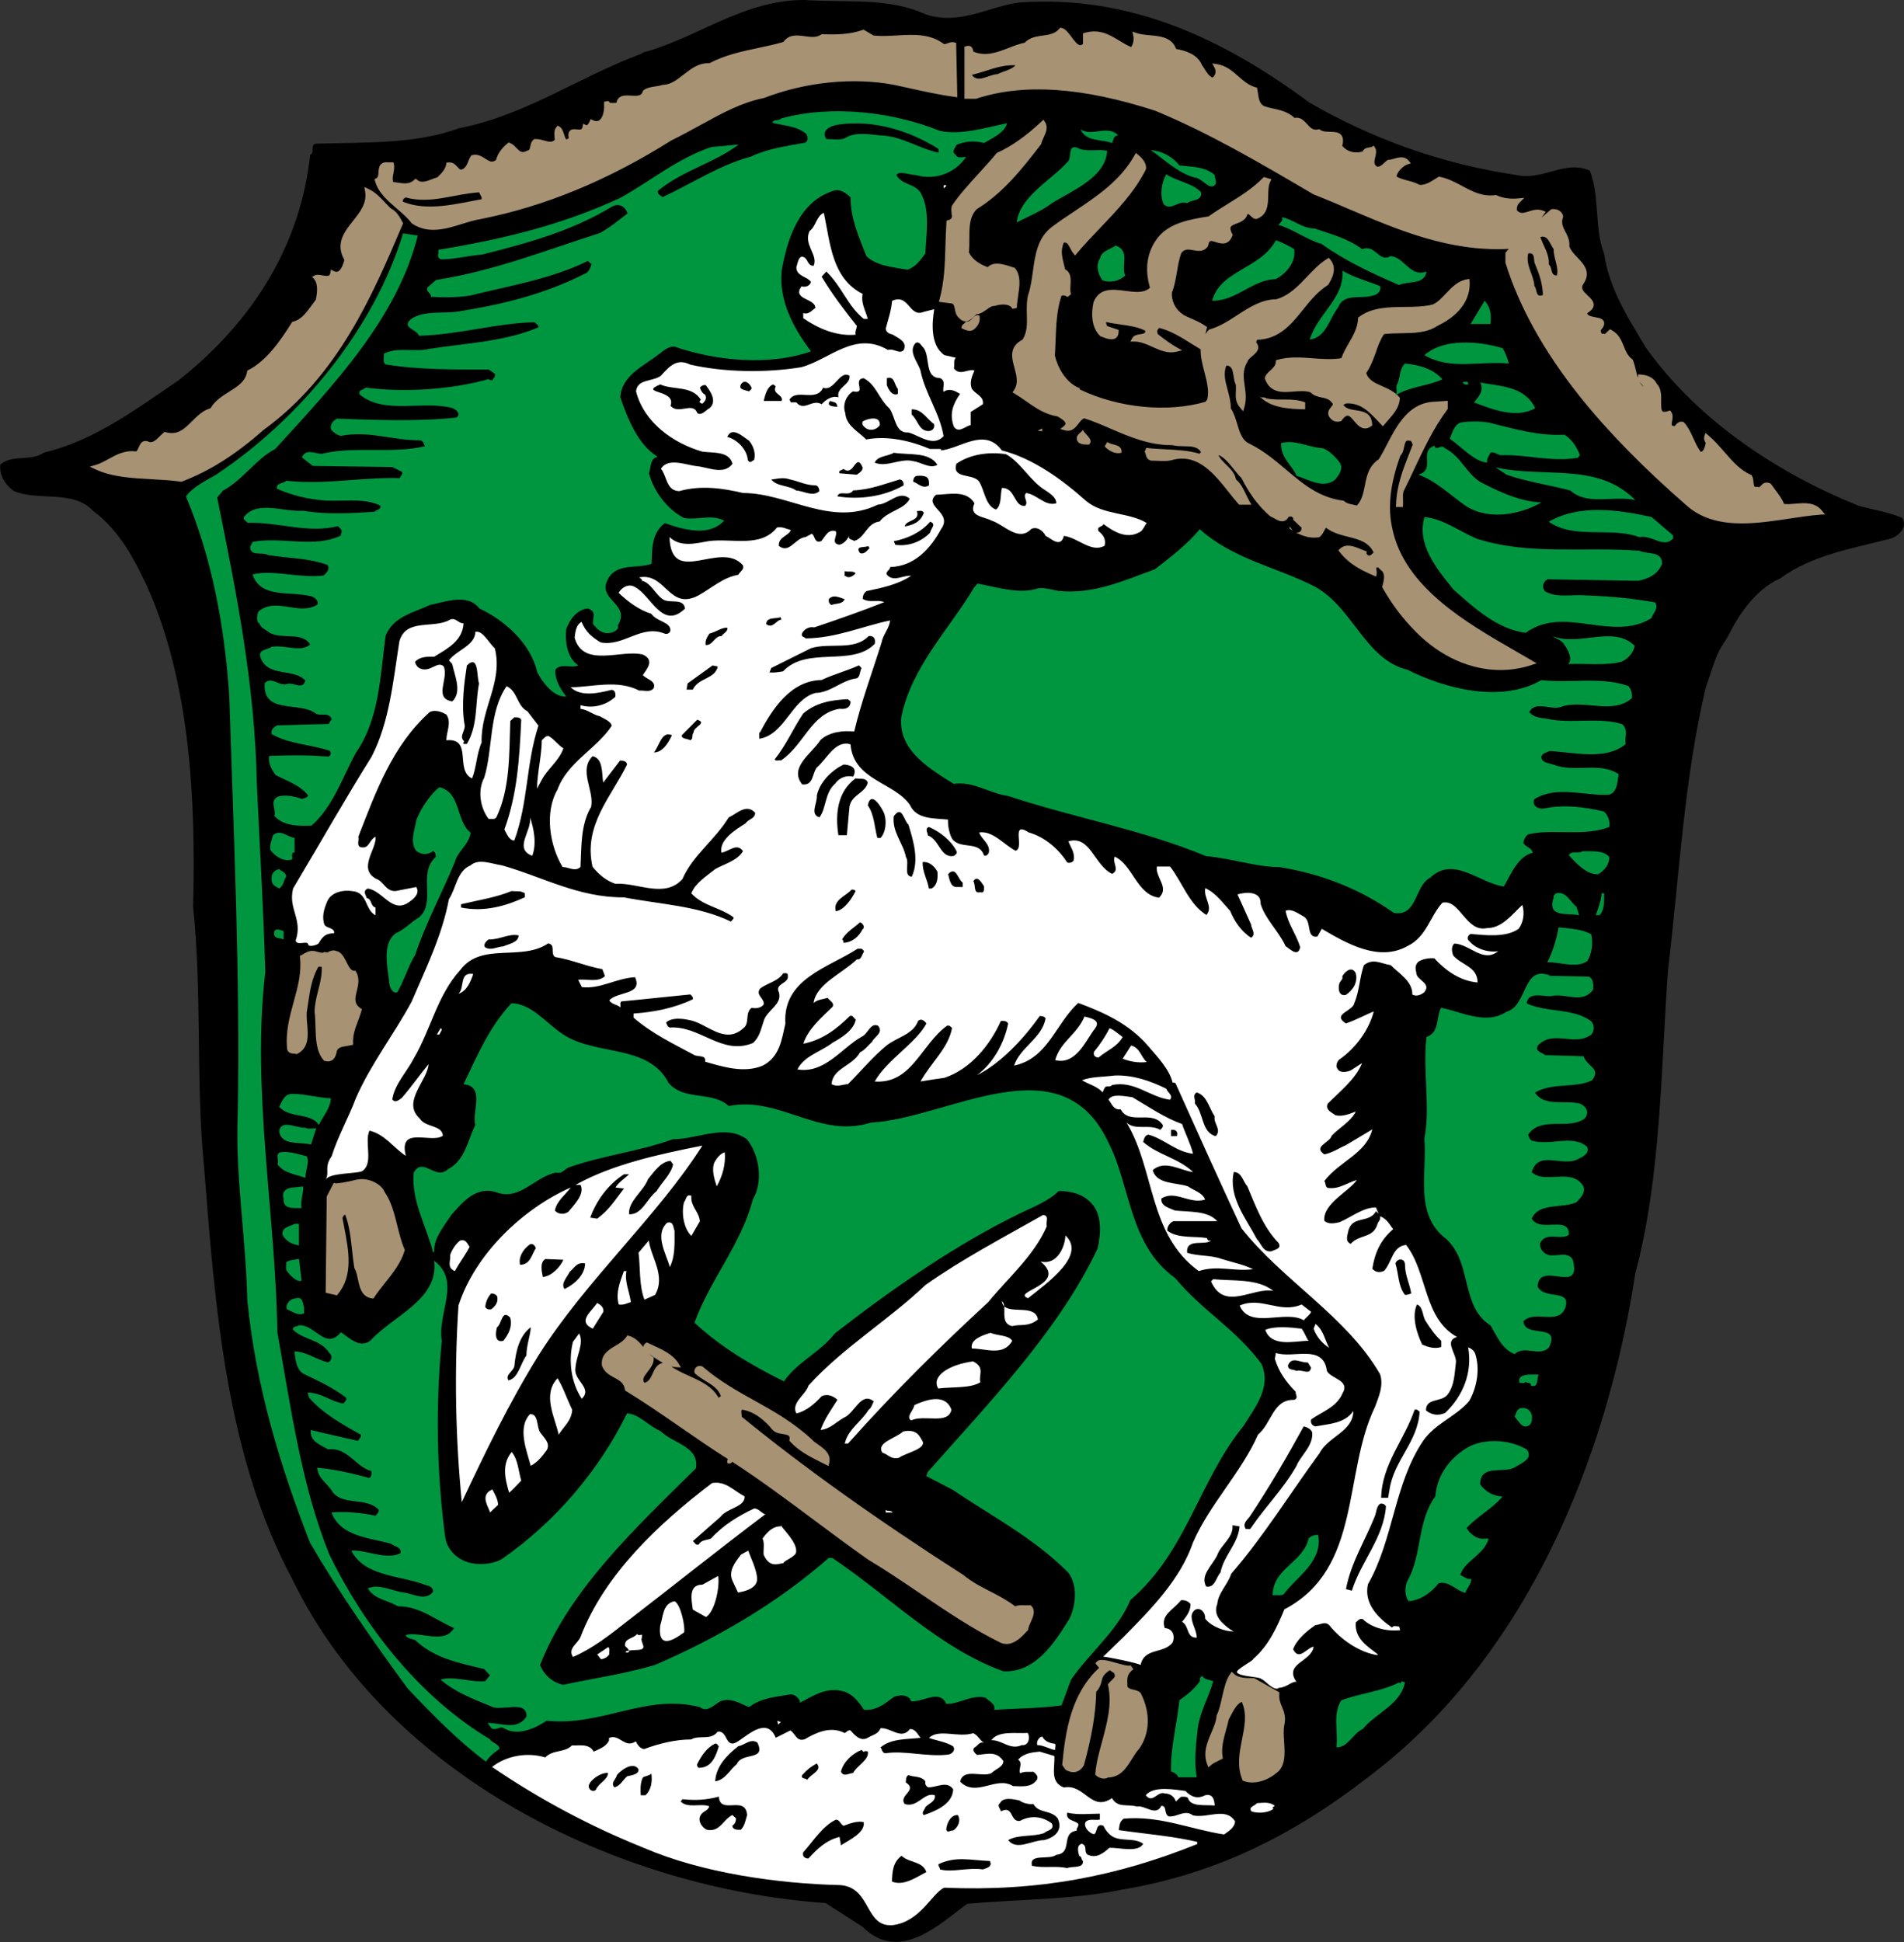
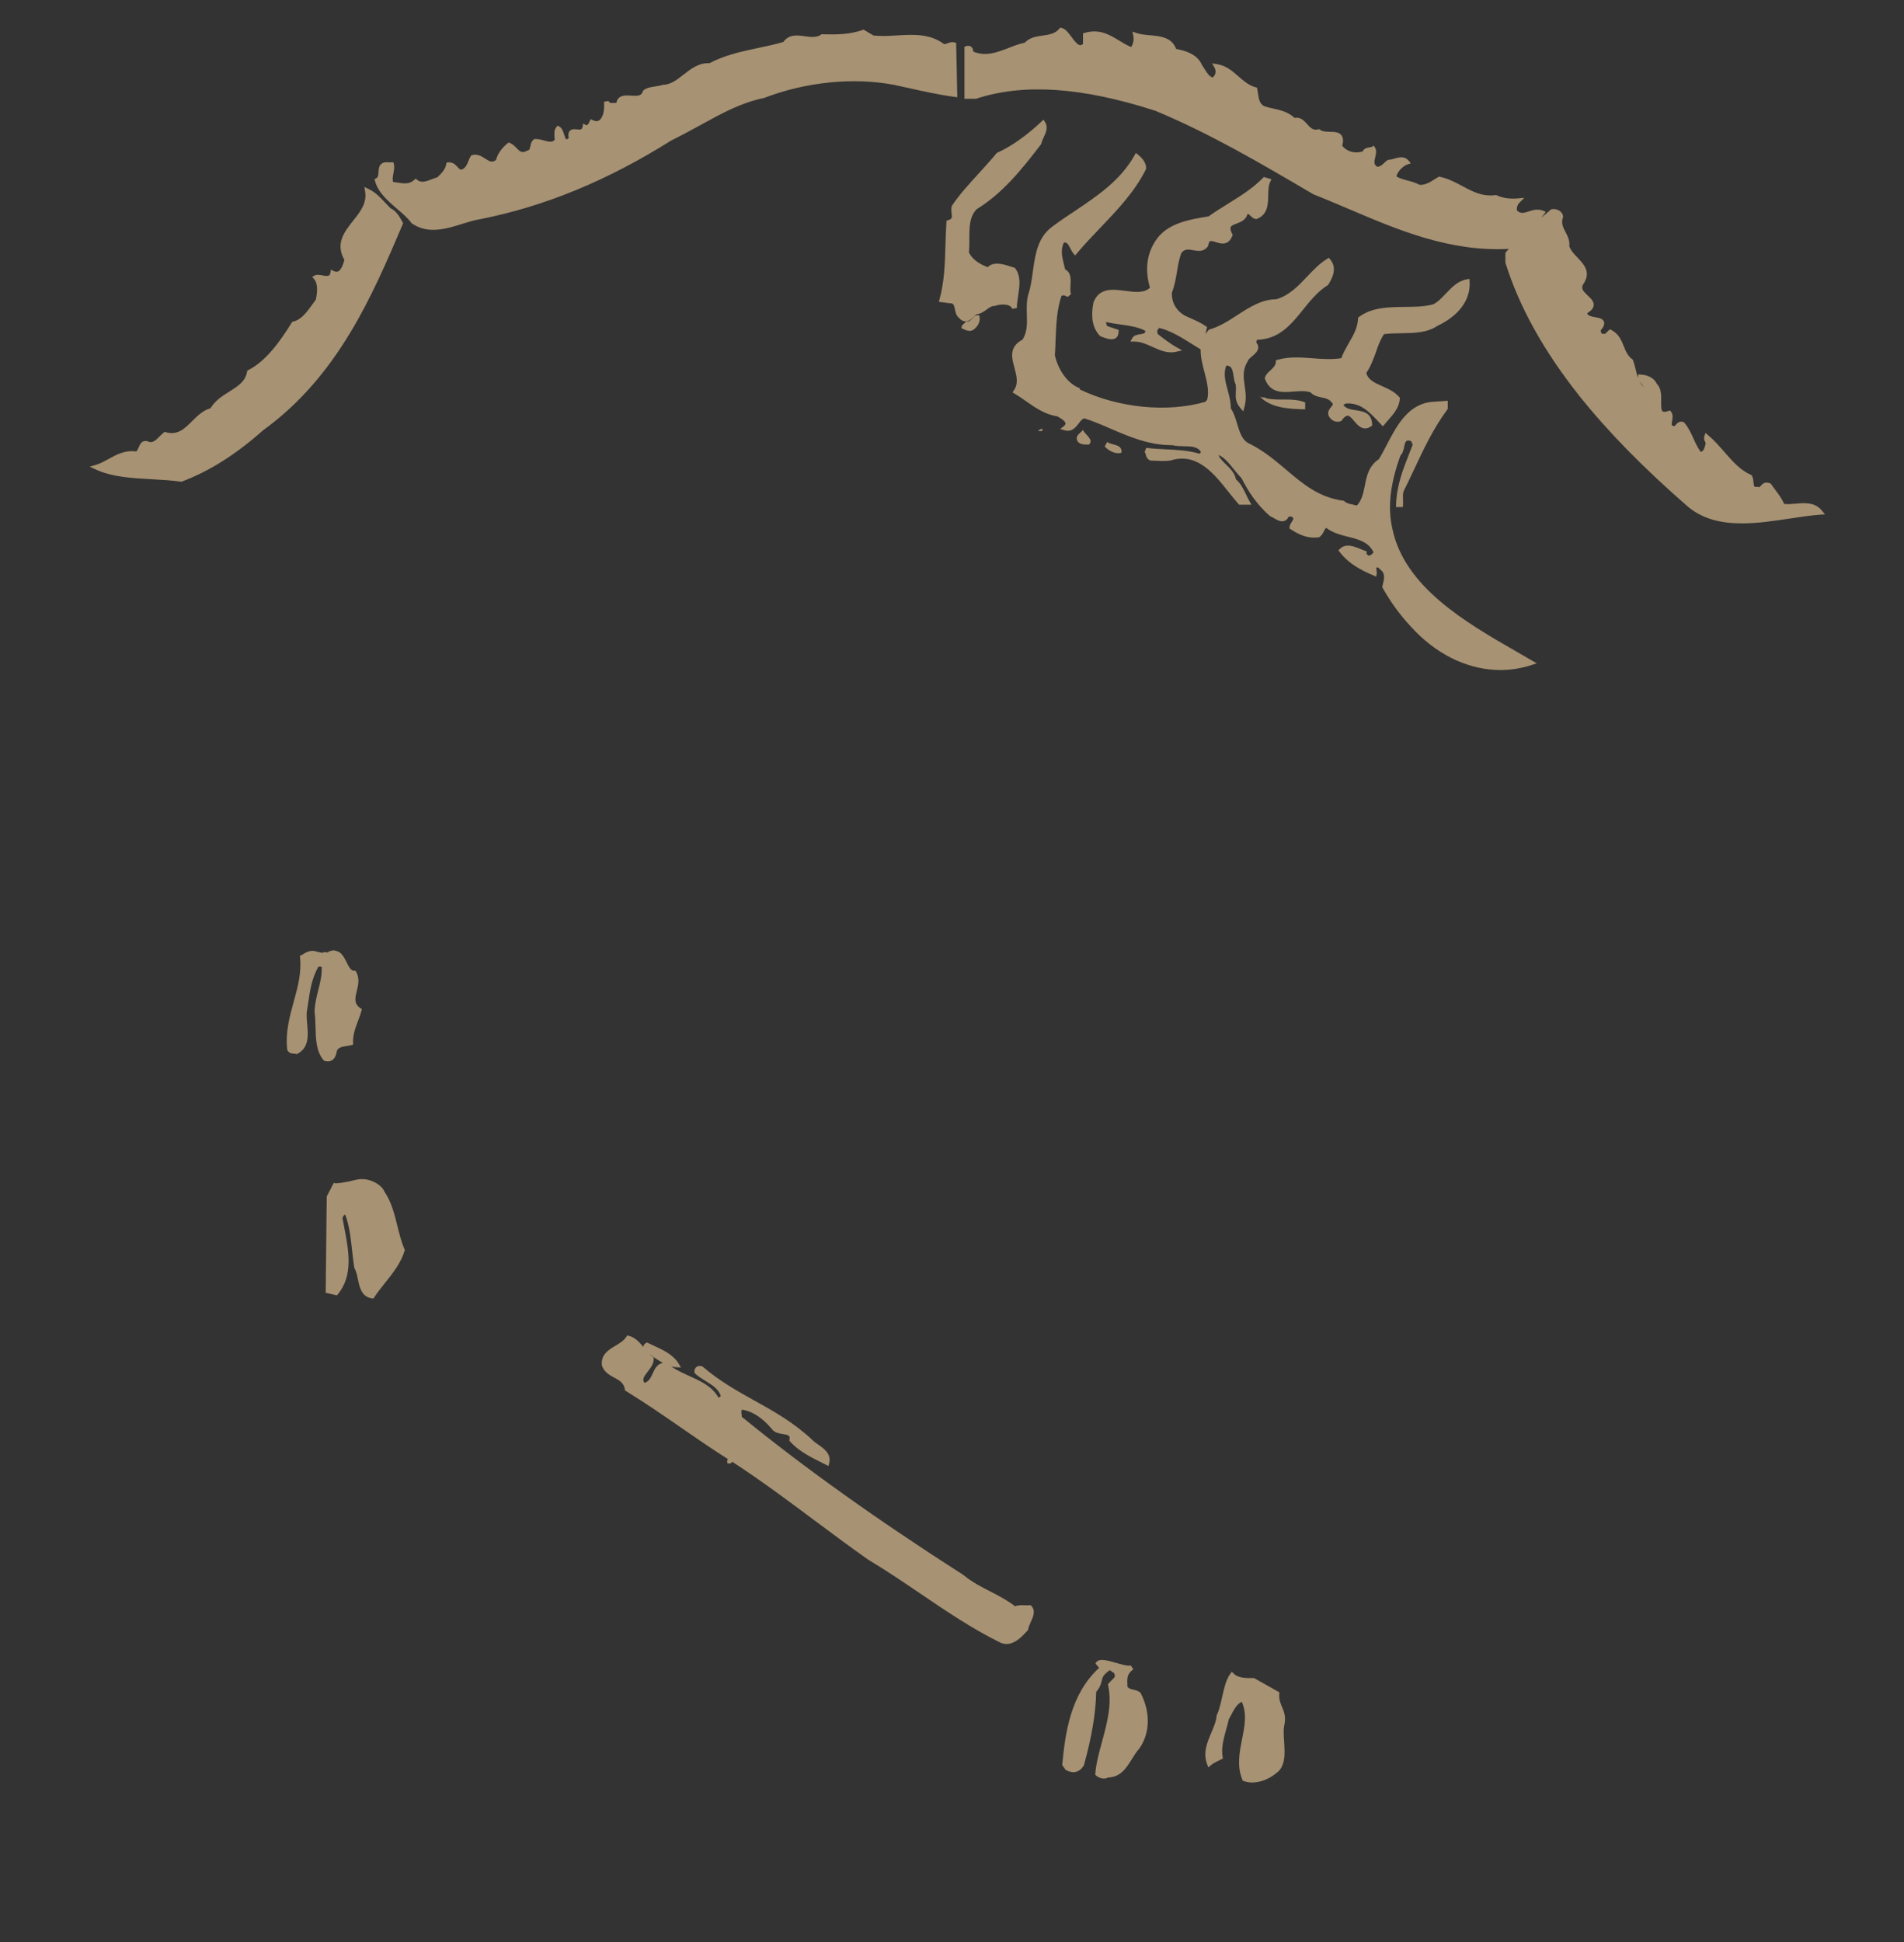
<svg xmlns="http://www.w3.org/2000/svg" width="2132.9" height="2174.7" version="1.1">
  <rect width="100%" height="100%" fill="#333333" stroke="none" />
  <svg xml:space="preserve" id="SvgjsSvg1786" x="0" y="0" style="fill:#000" version="1.1" viewBox="0 0 2132.9 2174.7">
-     <path d="M1037.8 16.4c38.2 11.9 69.4-9 103.9-13.6 126.1-9 230.9 42.3 325.3 112.2 71.5 41.1 148.3 68.6 231.3 80.9 29.6 7 54.2-17.2 82.6-4.9 11.5 28.7 4.9 64.9 16 92.8 5.7 39.5 27.1 72.7 47.2 106 60 83.4 149.6 140.9 237.9 176.6 16.4 4.5 33.7 7 48.9 13.6 7 11.5-5.8 22.6-17.2 24.2-41.9 10.7-84.2 17.7-119.6 43.6-27.9 12.3-46.8 41.1-59.1 66.1-12.8 18.9-12.1 20.6-24.2 56.3-24.2 101.5-29.6 210.4-42.3 316.7-7.8 108-7.8 232.1-36.5 338.5-26.3 172.9-104 417.8-299.5 564.8-85 65.8-172.1 108.9-276.9 126.1-53.8 11.1-117.9 10.7-172.1 15.6-32 23.4-76 66.6-117.1 25.9l-41.5-26.7c-234.6-16.4-491.7-143.8-597.7-363.2-73.5-137.2-86.3-302.8-98.6-461.3-9.4-93.2-2.1-195.2-12.3-291.3 3.3-121.2-3.7-251.4-51.3-358.2-14-30-31.2-63.3-60.8-85-21.8-23.9-61.2-10.7-88.7-22.2-9-6.6-16.4-16.8-15.2-29.5 12.7-11.9 34.9-3.3 48.9-13.6 55.9-13.1 103.1-48.5 150.8-80.9 85.9-67.8 136.8-154 147.5-252.7 5.7-2.4-.4-9.9 5.7-12.3 53.4-1.6 112.2.8 160.6-17.2C589.2 129 648.8 85.9 719 60l1.2-1.2C781.1 42.7 832.8-.4 901.4 0c48.1 3.3 93.7-3.3 136.4 16.4" style="fill-rule:evenodd;clip-rule:evenodd" />
    <path d="M1462.1 450.6v7.8c-18.9-.4-39-1.6-51.3-14.8 3.3 2.9 4.6.1 7.8 2.5 15.2 3.2 28.8-1.2 43.5 4.5m-379.9-90.7c-1.6 2.8-6.1 4.1-4.9 7.8 4.1 1.6 8.6 4.5 13.1 1.6 4.5-3.2 8.7-9.4 6.6-16-6.6-2.4-8.3 8.2-14.8 6.6m83.8-198.1.4-.5.1-.6c.5-2.1 1.5-4.3 2.6-6.7 2.5-5.4 5.4-11.5 1.5-17.4l-1.7-2.6-2.3 2.2c-16.8 15.8-33.4 27.6-49.4 34.8l-.6.3-.4.5c-5.5 6.7-11.9 13.7-18.7 21.2-11.3 12.4-23.1 25.2-31.1 37.4l-.2.4-.1.4c-.7 2.7-.3 5.4-.1 7.8.6 4.5.8 6.2-3.9 7.6l-1.8.5-.1 1.8c-.6 8.8-.8 17.4-1.1 25.8-.6 21-1.2 40.7-6.6 60.4l-.8 2.9 12.4 1.6h.2c3.8.1 4.4 1.7 5.4 6.7.6 3.3 1.4 7.3 4.8 9.9 2 2.3 4.2 3.5 6.6 3.7h.4c4.4 0 8-3.7 10.9-6.6l1.3-1.3c4.7-.4 8.3-3 11.5-5.3 3-2.2 5.6-4.1 8.8-4.1h.4l.4-.1c6.5-2.2 16.8-2.6 19.3 3.4l5-1c0-4.1.7-8.7 1.4-13.4 1.7-11 3.4-22.3-3.2-30.9l-.5-.7-.8-.2c-1.1-.3-2.3-.7-3.6-1.1-7.8-2.6-19.4-6.3-25.9.6-10.6-3.9-17.7-9.4-21.1-16.6.5-5.1.5-10.3.5-15.4 0-12.7 0-24.7 8.3-33 28.6-17.5 50.3-44.2 71.8-72.4m-10.8 1636.3c5.3 5.6 2.2 12.4-.5 18.3-1.3 2.8-2.5 5.6-2.9 8.1l-.1.8-1.8 1.9c-5.3 5.7-12.9 13.8-22.4 13.8-2 0-4.2-.4-6.4-1.3l-.2-.1c-31.3-15.3-61.3-35.6-90.3-55.3-18.8-12.7-38.2-25.9-57.8-37.6l-.2-.1c-19.7-13.9-40-28.9-59.5-43.5-30.4-22.7-61.9-46.1-92.9-66.2-.7 1.2-1.7 2.3-3.4 2l-2-.4-.2-2.1c0-.7.2-1.6.8-2.5-17.9-11.3-35.6-23.5-52.8-35.4-19.8-13.7-40.3-27.8-61.4-40.8l-1-.6-.2-1.2c-1.1-7.3-6.1-10-11.8-13.1-5.3-2.9-11.3-6.1-13.9-13.5l-.1-.3v-.3c-1.1-11.9 7.5-17.1 15.1-21.6 4.7-2.8 9.5-5.7 12.4-10.1l1-1.6 1.8.5c7 1.8 11.9 7.3 16.3 12.6v-.6c.1-1.1.6-2.6 2.6-3.8l1.2-.8 1.3.6c2 1 4 1.9 6.2 2.9 10.8 5 22 10.1 28.2 20.3l2.5 4.2-4.9-.2c-2-.1-4-.4-6-1 6.1 4.4 13.3 7.6 20.3 10.8 12.6 5.7 25.6 11.5 32.8 24.4.7-.6 1.6-1.3 2.5-1.8-2.4-8-9.5-12.3-16.9-16.9-4.1-2.5-8.2-5.1-11.8-8.3l-.1-.1c-1.5-1.5-.8-4.5.2-6 .6-.9 2.9-3.8 7.9-2l.4.2.3.3c18.8 16.1 38.6 27.1 57.8 37.8 21.3 11.8 43.2 24.1 63.9 43.2l.2.2c1.8 2 4.4 3.9 7.2 5.8 6.6 4.6 14.7 10.4 12.3 20.7l-.8 3.3-3-1.5c-1.9-1-3.7-1.9-5.6-2.8-12.3-6.2-25-12.6-34.5-23.2l-.8-.9.2-1.2c.3-1.7.2-3-.4-3.8-1-1.4-3.9-1.9-7-2.4-4.3-.7-9.2-1.5-12.2-5.4-5.9-7.2-18-19.6-33.5-21.9-1 .8-1 1.9-.6 4.9.1 1 .2 2 .3 3.1 69.9 57 151.2 115 248.5 177.3l.2.2c9.2 7.6 19.5 12.9 29.5 18 9.4 4.8 19 9.8 28 16.7 3.5-1.5 7.4-1.3 10.8-1.2 1.8.1 3.5.1 5 0l1.3-.1zm-412.6-271.9c-5-2.7-9.8-6.1-14.1-9.1-.4-.3-.7-.5-1.1-.8 1.2 1.2 2.4 2.2 3.7 3l1.2.7v1.4c.2 5.7-3.5 10.4-6.7 14.6-4.7 6-6.4 8.9-3.6 12.6 5.1-1.6 7-5.8 9.2-10.7 2.3-4.9 4.9-10.5 11.4-11.7m-291.5-1275 .5-1.2-.6-1.1c-.3-.5-.6-1.1-.9-1.6-2.6-4.7-6.2-11.1-12.6-14.1-2-2-4-4.1-6-6.2-5.3-5.7-10.9-11.7-18.7-15.4l-4.6-2.2.8 5c2.2 13-5.4 22.7-13.5 32.9-9.9 12.5-20.1 25.5-9.7 43.8-1 3.6-3.2 11.1-7.1 12.9-1.4.6-3 .5-4.9-.5l-3.1-1.5-.6 3.4c-.3 1.6-.8 2.6-1.6 3.1-1.5 1-4.6.4-7.4-.1-3.2-.6-6.2-1.2-8.6.1l-2.8 1.6 2.1 2.4c4.8 5.4 3.5 15.6 2 23.1-1.3 1.7-2.6 3.5-3.9 5.3-6.1 8.4-12.3 17.1-21.3 19.2l-1.1.2-.6.9c-12.9 20.7-28.8 43.2-48.7 53.2l-1.2.6-.2 1.3c-1.9 10.9-10.3 16.2-20 22.3-7.8 4.9-15.9 10-21 18.6-8.6 2.4-14.7 8.6-20.7 14.5-8.6 8.6-16 16-29.5 12.3l-1.3-.4-1 .9c-1.8 1.5-3.4 3.1-4.9 4.6-4.1 4.1-6.7 6.4-10.7 6-2.7-1.3-5-1.6-6.9-.9-2.9 1-4.1 3.8-5.3 6.5-.8 1.8-1.6 3.6-2.9 4.9-12.4-1.8-21.9 3.4-31 8.4-4.9 2.7-9.5 5.2-14.5 6.7l-6.6 1.9 6.2 2.9c18.6 8.8 41.3 10 63.4 11.2 10.8.6 21.9 1.2 32.3 2.7l.7.1.6-.2c31-11.7 60-30 91.1-57.5 84-60.8 122.4-151 156.3-230.6m-6 1121.5c-3.3-13.2-6.6-26.8-14.5-38.3-2.3-6.8-16.6-16.7-31.4-13.3h-.1c-11.2 3-21.4 4.2-23.3 4.1l-1.9-.6-7.9 15.2-1.2 107.9 12.6 2.9 1-1.2c17.6-21.2 12.1-49.2 7.4-73.9-.8-4-1.5-7.9-2.2-11.6.6-1.3 1.5-3.1 2.5-3.5.1 0 .3-.1.6-.1 4.7 12.2 6.1 25.7 7.7 39.9.7 6.3 1.4 12.9 2.4 19.2l.1.5.2.4c1.9 3.3 2.9 7.9 3.8 12.3 2 9.3 4.2 19.7 15.7 21.4l1.7.2.9-1.4c3.5-5.3 7.6-10.5 12-16 8.9-11.1 18-22.7 22-36.1l.3-.9-.4-.9c-3.5-8.1-5.8-17.3-8-26.2M785.7 139.5c22.9-12.6 44.5-24.5 69.8-29.7l.4-.1c46.9-18 100-23.3 145.5-14.7l13.8 3c18 4 36.7 8.2 54.2 10.5l3 .4-1.3-60.9-1.9-.5c-3-.8-5.5.1-7.5.9-1.6.6-2.9 1.1-4.3.9-15.6-11.8-34.5-10.7-52.9-9.6-8.6.5-17.5 1-25.9.1l-11.2-6.6-1.2.4c-14.6 5.1-29 5.2-45.1 4.8h-.8l-.7.5c-5 3.4-11.3 2.6-17.9 1.7-8.4-1.2-17.8-2.5-24.2 6.4-9.1 2.7-18.8 4.7-28.1 6.7-18.5 3.9-37.5 8-54.7 17.1-11.9-.6-20.5 6.2-28.9 12.7-7.3 5.7-14.2 11.2-22.9 11.5h-.4l-.4.1c-2.4.8-5.3 1.3-8.1 1.7-4.9.7-9.9 1.5-13.3 4.5l-.5.5-.2.7c-1.4 4.8-5.3 5.1-13.1 4.6-5-.3-10.2-.6-13.6 2.5-1.5 1.4-2.4 3.2-2.8 5.6-.7 0-1.4 0-2.1.1-4.5.2-5.9 0-6.6-2.2l-5.1.8v4.2c.3 7.6-2 14.4-5.5 16.7-1.9 1.2-4.2 1.2-7.1-.2l-2.5-1.2-1.1 2.6c-.9 2.1-2.2 3.9-3.2 4.2-.2.1-.5.1-.9-.1l-3.1-1.7-.7 3.5c-.6 3.2-1.9 3.5-6.5 3-2.8-.3-5.9-.6-7.9 1.8-1.5 1.7-1.9 4.2-1.1 8.1-2.1 1.4-2.8 1.2-2.8 1.2-.8-.3-1.7-3.3-2.3-5.1-1.1-3.5-2.3-7.5-5.5-9.2l-1.8-1-1.4 1.6c-2.8 3.2-2.4 7.7-2.1 11.7.1.9.2 1.8.2 2.6-2.9 3.1-6.5 2.3-12.2.7-3.2-.9-6.5-1.8-9.8-1.6h-.9l-.7.6c-2.7 2.2-3.3 5.3-3.8 7.8-.7 3.3-1 4-2.8 4.4l-.4.1-.4.2c-5.8 3.1-8 .9-11.7-2.9-2-2.1-4.3-4.5-7.5-5.8l-1.4-.6-1.2 1c-6.7 5.4-11.2 11.8-13 18.7-4.2 3.2-7.1 1.7-12-1.5-4.1-2.6-8.6-5.6-14.6-4l-1 .3-.6.8c-1.3 2-2.1 4-2.9 6-1.3 3.3-2.5 6.2-5.8 8.4-2.7 1.5-3.6.7-6.1-2.1-2.2-2.4-5.2-5.8-10.5-5.2l-2 .2-.3 2c-1 5.7-5.2 9.9-9.4 14l-.5.5c-2.1.5-4.1 1.3-6.3 2.2-7 2.7-12 4.2-16.2.7l-1.7-1.5-1.7 1.5c-5.5 5-11.3 4.1-18.7 3-1.6-.2-3.2-.5-4.9-.7-1-2.9-.4-6.2.3-9.7.6-3.4 1.3-6.9.5-10.3l-.5-2h-5.6c-3.5-.4-6 .1-7.9 1.7-2.7 2.2-3 5.9-3.2 9.1-.2 3.7-.5 6.1-2.6 7.1l-1.9 1 .6 2.1c3.6 13 14.3 22.1 24.6 31 6.2 5.3 12 10.3 16.1 15.8l.3.4.4.3c7.7 5.2 15.7 7.1 23.8 7.1 11 0 22-3.4 32.2-6.6 7.1-2.2 13.7-4.3 20.2-5.3 72.4-14.3 142.5-43.1 214.3-88.2 11.8-5.8 22.9-11.9 33.7-17.8M371.8 1187.4c2.5-1.5 4.2-4.3 5.1-8.2l.1-.4c.5-5.5 4.9-6.5 12.2-7.6 1.4-.2 2.9-.5 4.3-.8l2.1-.5-.1-2.2c-.3-8.9 2.5-16.3 5.4-24 1.4-3.8 2.9-7.7 4-11.8l.5-1.8-1.5-1c-7.3-5-6.4-10.6-4.2-19.4 1.6-6.6 3.4-14-.7-21.3l-.8-1.4-1.6.1c-3.4.1-5.9-4.6-8.4-9.7-2.9-5.7-6-11.7-11.7-12.5-3.1-1.4-6.1-.1-8.2.8-.5.2-1.3.6-1.6.6.4 0 .9.2 1.2.5l-4.9-.8c-.6 1.4-2.7 1.1-7.6-.2-1.1-.3-2.3-.6-3.5-.9h-.2c-5.3-.7-9.8 2.1-12.5 3.8-.6.4-1.3.8-1.5.9l-1.8.7.2 2c1.8 17.2-2.5 32.8-7.1 49.5-4.6 16.8-9.4 34.2-7.3 53.3v.4l.2.4c1.8 3.7 5.1 3.9 7.3 4 .8 0 1.6.1 2.2.3l1 .3.9-.5c13.1-6.8 11.9-20.9 10.8-33.4-.5-5.9-1-11.5 0-15.9v-.2c.3-2.2.6-4.4 1-6.5 2.2-15.1 4.1-28.2 11.5-41.4h.8c1.3-.1 2.3-.1 2.9 0 .6 8.9-1.5 17.3-3.8 26.2-1.9 7.7-4 15.7-4.1 24.1v.4c.7 5.2.9 11 1 16.6.4 13.5.7 27.5 9.1 37.4l.5.6.8.2c1.2.3 2.4.5 3.4.5 1.7 0 3.2-.4 4.6-1.2m1178.6-813.2c5.7-.8 12-.9 18.6-1 14.5-.2 29.5-.4 41.1-8.2 14.2-6.7 37.7-22.1 36.2-49.7l-.2-3-2.9.5c-10.2 1.8-16.9 9-23.5 15.9-4.7 5-9.1 9.7-14.5 12.2-9.9 2.6-21 2.7-31.8 2.8-17.8.2-36.3.3-51 11.2l-1 .7-.1 1.3c-.5 10.2-5.2 18.4-10.2 27.1-3.1 5.4-6.3 10.9-8.5 17.1-10.5 1.7-21.4.9-32 .1-13.1-1-26.6-2-39.5 1.7l-1.8.5-.1 1.9c-.2 4.1-3.1 6.7-6.1 9.5-2.6 2.3-5.2 4.7-6.1 8.1l-.2.8.3.8c6.1 16.1 19.8 15 31.9 14 6.6-.5 13.4-1.1 19.1.9 3.5 3.8 8.2 4.8 12.4 5.7 4.4.9 8.5 1.8 11.3 5.6l.2.2c1.6 1.7 1.4 2.1-.8 4.8-1.9 2.3-4.8 5.8-2.5 10.6l.2.3c3.1 4.8 7.7 6.7 12.7 5.2l.9-.3.5-.7c2.5-3.4 4.7-5.3 6.5-5.3 2.3-.1 4.9 3 7.4 6 3 3.5 7 8.3 12.3 8.3 2.1 0 4.4-.7 6.9-2.6l1.1-.8-.1-1.4c-.6-12.9-10.4-14.4-18.2-15.6-5.4-.8-10.6-1.6-13.5-5.3l-.3-.3c-.2-.1-.3-.3-.3-.3.4-.4 1.5-1.1 3.2-1.7 16-.9 25.6 9.2 35.8 20 1.1 1.2 2.2 2.3 3.3 3.5l2.1 2.1 1.9-2.3c1.3-1.6 2.7-3.3 4.1-4.8 6-6.8 12.2-13.9 12.9-23.7l.1-1.1-.7-.8c-5.1-6-12.2-9.2-19-12.2-8.4-3.7-15.7-6.9-18-14.8 5-7.3 7.8-15.1 10.6-22.7 2.5-7.5 5-14.4 9.3-20.8m147.4 354.9c-55.5-31.9-124.6-71.7-138.1-137.2v-.1c-5.4-23.5-2.4-50.2 9.1-81.7 2.6-2.4 3.4-6.2 4.1-9.6.6-2.9 1.3-5.9 2.8-6.8.9-.5 2.4-.5 4.5 0 .9.6 1.3 1.5 1.8 3 .2.4.3.9.5 1.3-1.3 3.3-2.6 6.6-3.8 9.8-7 17.7-14.2 36-14.8 57.3l-.1 2.7h7.7l.2-2.5c.1-2.1 0-4.2 0-6.2-.2-3.9-.3-7.7 1.3-10.3l.1-.2c3.9-7.8 7.6-15.7 11.2-23.4 10.6-22.5 21.5-45.7 37-66.6l.5-.7v-9.1l-14.6 1c-29 1-42.1 26-53.6 48.1-3 5.8-5.9 11.4-9 16.3-11.4 7.7-13.6 18.8-15.7 29.6-1.7 8.3-3.2 16.2-8.9 22.3-1.6-.4-3.1-.8-4.7-1.1-3.7-.7-6.8-1.4-9.2-3.6l-.6-.6-.8-.1c-27.3-3.7-45-18.7-63.8-34.6-12.2-10.3-24.8-21-40.5-28.9l-.2-.1c-8.7-3.6-11.3-12.6-14.2-22.1-1.8-6.1-3.7-12.4-7.2-17.7 0-7.2-1.8-14-3.6-20.7-2.6-9.6-5-18.6-1.4-27.3 6 .3 6.9 4.4 8.1 11.9.5 3.4 1 6.8 2.5 9.7.2 3 .1 5.6 0 8-.3 6.1-.5 11.5 5.1 18l3.2 3.7 1.3-4.7c2.5-8.6 1.4-16.4.3-24-1.3-9.1-2.5-17.8 3.1-26.7l.2-.3.1-.4c.4-1.7 2.7-3.7 5-5.6 3.2-2.7 6.6-5.6 6.8-9.5.1-2-.6-3.9-2.1-5.7-.2-1.3.2-2.3.9-3.2 24.8-.7 38.3-17.4 51.3-33.6 8.1-10.1 16.5-20.5 27.8-27.6l.5-.3.3-.6c3.7-6.2 10.5-17.9 1.8-28l-1.5-1.7-1.9 1.2c-8.4 5.1-15.4 12.6-22.3 19.8-9.9 10.5-20.2 21.3-34.6 25.4-16.4.1-30.3 9.1-43.7 17.8-9.8 6.4-20 12.9-31 16l-.7.2-.5.6c-1.4 1.5-2.5 3-3.5 4.5l1.9-8-1.5-1c-5.3-3.7-11.2-6.3-16.9-8.8-2.1-.9-4.3-1.9-6.4-2.9-9.9-5.7-15.2-15.1-14.6-25.9 3-7.6 4.4-15.7 5.7-23.5 1.2-7.2 2.4-14.1 4.8-20.7 3.5-4.7 7.5-4.3 13.5-3.2 5.2 1 11.8 2.1 16.3-4.4l.3-.5.1-.6c.4-2.4 1.1-4 1.9-4.5 1.2-.8 3.9.1 6.5.9 5.6 1.8 14.1 4.4 18.6-7l.4-1.1-.5-1c-1.8-3.4-2.4-6.1-1.8-7.6.7-1.8 3.5-2.8 6.5-4 4.6-1.7 10.7-4 12.4-10.8 1-.1 1.8.6 3.5 2.2 1.5 1.5 3.3 3.2 5.8 3.4l.6.1.6-.2c12.2-4.8 12.5-16.1 12.7-26.2.1-5.8.2-11.2 2.3-15.4l1.3-2.8-8.5-2.5-1.1 1.1c-11.5 11.8-25.5 20.4-39 28.8-7.2 4.5-14.7 9.1-21.8 14.2-20.5 3.3-43.7 7.1-57 23.9-12 15.7-14.9 34.5-8.7 56-6.7 6.3-16.9 4.9-27.7 3.5-13.6-1.8-28.9-3.9-35.5 12.7l-.1.4c-3.3 16.3-.8 29.2 7.3 37.3l.4.4.6.2c.5.2 1 .4 1.6.6 4.3 1.7 10.9 4.2 15.1 1.3 2.1-1.5 3.2-3.9 3.2-7.3v-1.9l-12.9-4.3c-.1-.2-.2-.4-.2-.6-.8-2-1.2-2.9-.7-3.9 5.3 1.3 10.8 2 16.2 2.8 10 1.4 19.6 2.8 27.5 7 .1 2.7-1.4 3.2-5.9 3.9-3.3.5-6.9 1.1-8.7 4.3l-2.1 3.9h4.4c7.1 0 13.8 3 20.4 6 8.4 3.8 17 7.7 26.6 5.4l6.6-1.5-5.9-3.3c-7.4-4.2-12.8-8.4-19.1-13.2-.7-.6-1.5-1.1-2.2-1.7-1.2-3-1.1-4.4 1.5-7 13 3.2 25 10.7 36.6 18 2.5 1.6 5.1 3.2 7.6 4.7l2.2 1.3c-.2 8.3 2 16.9 4.2 25.3 2.8 10.9 5.5 21.2 3.2 30.8l-2 2.6c-42.4 12.4-97.4 7-140.8-13.8v-1.3l-1.6-.7c-14-6.1-23.2-22.4-26.3-36 .4-5.8.6-11.5.8-17 .7-17.6 1.3-34.2 6.6-49.8 2.6-1.6 6.2.8 6.9 1.3l3.9-3.3c-1.2-2.4-.9-6-.7-9.8.4-6.3 1-14.2-6-17.9-.4-1.8-.8-3.6-1.3-5.3-2.1-8.5-4-15.8-.3-24.5 3.3-.9 4.8 1.2 7.5 6.5 1 1.9 2 3.9 3.3 5.4l2 2.4 2-2.4c8.2-9.8 17.3-19.3 26.1-28.5 18.8-19.7 38.3-40 51-65.2l.2-.4.1-.4c1-7.6-6.6-14.2-9-16l-2.4-1.9-1.5 2.7c-15.8 28.2-42 45.7-67.3 62.6-8.9 5.9-17.3 11.5-25.2 17.5-16.1 12-18.8 31.4-21.4 50.2-1.2 8.7-2.4 17.7-5.1 25.5l-.1.2c-1.9 7.6-1.7 15.2-1.5 22.5.3 10 .5 19.4-4.8 27.8-15.5 8.1-12.1 20.5-9.1 31.5 2.4 9 4.7 17.5-.6 25.3l-1.6 2.3 2.4 1.4c4.1 2.4 8.1 5.2 12.4 8.2 10.7 7.5 21.7 15.2 35.3 17.2 2.7 1.4 9.1 5 9.3 8 .1.9-.6 1.9-2 3.1l-3.9 3.1 4.8 1.4c8.2 2.4 12.4-3.1 15.8-7.5 2.1-2.8 4-5.3 6.5-5.8 10.1 3.2 20.1 7.5 29.7 11.7 21 9 42.6 18.3 68 18.3h.8c4.1 1.1 8.6 1.1 12.9 1.2 8.2.1 15.4.3 19.2 6.5l-1.7 1.9c-11.9-3.7-25.5-4.3-38.7-5-7.5-.4-14.5-.7-20.9-1.6l-1.9 4.7c.7.5.9 1.3 1.3 2.8.5 2.1 1.3 5.2 5.1 6.6l.4.2h.5c2.1 0 4.3.1 6.5.2 6.2.3 12.6.7 18.4-1.2 27.8-6.8 46 16.1 62.1 36.4 3.7 4.7 7.3 9.1 10.8 13.1l.8.9h13.8l-2.2-3.9c-1.4-2.4-2.6-5-3.8-7.5-3-6.2-6-12.6-11.3-16.9-1.2-6.9-6.2-11.9-11.1-16.7-3.4-3.3-6.6-6.5-8.4-10.1l.4-.4c6.4 2.9 11.8 9.7 17.1 16.3 2.8 3.4 5.4 6.7 8.1 9.3 6.9 13.5 16.2 29 32.1 42.7l.4.3.5.2c.9.3 2.1 1 3.5 1.8 3.4 2 7.6 4.5 11.7 3 2-.7 3.5-2.3 4.7-4.7.5 0 .9-.1 1.4-.1.6-.1 1.6-.2 1.8-.1l.2.3.3.2c2.1 1.4 2 2-.2 5.5-1.1 1.7-2.3 3.6-2.5 5.8l-.1 1.6 1.3.9c8.4 5.3 18.4 10.8 31.4 9l.7-.1.6-.5c2.4-1.9 3.6-4.3 4.7-6.4.7-1.4 1.4-2.7 2.3-3.7 7.2 5.6 16.1 7.9 24.7 10.1 11.9 3 23.2 5.9 28.5 17.5-2.6 2.8-4 4-6.1 3.4-.3-.4-.6-.7-.9-1-1-1-1-1.1-.9-1.4l.3-2.1-2-.7c-1.3-.5-2.8-1.1-4.3-1.7-7.6-3.2-17-7.1-23.8-.5l-1.7 1.6 1.4 1.9c10.8 13.9 24.7 20.6 37.9 26.3l3.1 1.3.5-3.4c.2-1.2 0-2.4-.2-3.6-.4-2.8-.2-3 .5-3.3 1-.3 1.5.1 3.3 1.9.8.8 1.6 1.7 2.7 2.4 3 4.4 2 8.7.6 14.7-.2.7-.3 1.4-.5 2.1l-.2 1 .5.9c10.6 18.7 21.7 33.3 37 49 27.7 28 61.4 42.9 95 42.9 11.8 0 23.6-1.9 35.1-5.7l5.5-1.8-5-2.9c-5.9-3.4-12.1-7-18.7-10.8m-261.7 1182.2c-1.8-4.3-3.5-8.4-3-14.5l.1-1.7-28.4-16h-1.5c-6.4.1-16 .3-21.2-4.9l-2.2-2.2-1.8 2.5c-4.7 6.4-6.9 16.4-9.1 26.1-1.6 7.2-3.3 14.7-5.9 19.9l-.2.4v.5c-.6 6.5-3.3 12.7-6.1 19.3-4.6 10.9-9.4 22.1-4.5 35l1.3 3.4 2.8-2.3c2.9-2.4 5.3-3.5 8-4.8 1.2-.6 2.5-1.2 3.8-1.9l1.7-.9-.3-1.9c-1.7-10.1 1.2-20.3 3.9-30.2 1.1-3.8 2.2-7.8 3-11.7.6-1.1 1.2-2.3 1.9-3.5 3.5-6.7 7.3-14.1 12.7-16.1 6 13.4 3.2 27.2.3 41.8-2.9 14.7-6 30 .3 45.3l.4 1.1 1.1.4c3.1 1.2 6.4 1.7 9.6 1.7 9.9 0 20-4.7 26.6-10.3 11-7.4 10-22.4 9.1-35.6-.4-6.4-.8-12.5 0-17.3 2.5-10-.1-16.2-2.4-21.6m-273-1428.6h4.5v-2.9c-1.6.8-4.5 1.7-4.5 2.9m881.3 93.3-4.9.3c-10.9.8-22.5 2.5-34.8 4.4-17.3 2.6-35.6 5.4-53.3 5.4-22.1 0-43.2-4.3-60.4-18.6-49.9-43.4-89.7-84-121.7-124.1-39.7-49.9-67.6-100-82.8-149l-.1-.4v-10.9l.6-.7c1.1-1.3 2.1-2.5 3.2-3.7h-.2c-66.4 3.4-123.9-21.2-179.6-44.9-12.7-5.4-25.8-11-38.8-16.1l-.4-.2-2.9-1.7c-55.9-32.8-113.7-66.8-174.2-91.8-81.9-26.5-147.5-30.9-200.4-13.5l-.4.1h-12.9V52.3l1.9-.6c2-.6 3.6-.5 5 .2 1.9 1.1 2.4 3.1 2.8 4.6.1.4.3 1 .4 1.4 14 5.6 26.3.8 39.4-4.2 5.8-2.3 11.8-4.6 18-5.9 5.8-6 13.2-7 20.3-8 7-1 13.7-1.9 18.5-7.7l1-1.2 1.6.4c4.4 1 7.7 5.6 11.3 10.4 3 4.1 6.5 8.7 9.4 8.9.4 0 1.5.1 3.2-1.4V37.4l1.9-.6c16.6-4.8 27.9 2.1 38.9 8.8 4.4 2.7 8.6 5.2 13.1 7.1 2.5-3.7 3.3-8.2 2.4-12.8l-.9-4.5 4.3 1.5c4.5 1.6 10 2.1 15.4 2.6 11.5 1 24.4 2.2 29.2 15.3 9 1.7 23.8 5.2 29.1 18.3 1.1 1.4 2 3 3 4.5 2.5 4 4.9 7.8 8.7 9.2 3.9-2.8 4.1-7.6 2.2-11.1l-2.6-4.7 5.3.8c10.3 1.6 17.4 7.8 24.2 13.8 6 5.2 11.6 10.1 19.1 12.1l1.6.4.3 1.6c.3 1.5.6 3.1.8 4.7.9 6.3 1.8 12.3 7.5 14.7 3 1 6.1 1.7 9.4 2.4 8.5 1.9 17.2 3.9 24.1 10.6 6.5-1.5 10.6 3.1 14 6.8 3.6 4 6.7 7.5 12.5 6l1.2-.3 1 .8c2.6 2 6.9 2.1 11 2.2 5 .1 10.2.2 12.9 4 1.9 2.6 2.2 6.4.8 11.7 5.4 6.6 14.2 9 22.9 6.3 1.5-3.7 5.4-4.2 7.8-4.6.9-.1 2-.3 2.4-.5l2.2-1.4 1.4 2.2c2.1 3.2 1.1 7 .3 10.7-1.3 5.3-1.8 8.5 2.3 10.7 3.1 0 5.2-1.9 7.5-4.1 1.3-1.2 2.5-2.4 4.1-3.3l.6-.4h.7c1.8 0 3.9-.6 6.2-1.3 5-1.4 11.2-3.2 15.9 2.2l2.6 3.1-3.8 1.2c-3.9 1.2-11.1 7.3-12.4 13.5 3.7 2.2 8.1 3.4 12.7 4.6 4.5 1.2 9.2 2.5 13.2 4.8 6.5.3 11.6-2.9 17-6.3l3.9-2.4.9-.5 1 .2c9.2 1.9 17.2 6.1 25 10.3 11.6 6.2 22.6 12.1 37.1 10.2l.8-.1.7.3c6.6 3.1 14.8 4.3 23.7 3.5l7.3-.7-5.2 5.2c-2.5 2.5-3.5 5.4-3.1 8.9 3.8 3.9 7.2 3.1 13.1 1.2 4.7-1.5 10.1-3.2 16.1-.9l3.1 1.2-1.9 2.7c-.9 1.4-2 2.7-3.1 4.1 1-.8 2-1.7 3-2.6 2.4-2.1 5-4.2 7.6-6.5l.6-.5.8-.1c6.2-.7 11.3 2.5 12.4 7.7l.1.7-.2.7c-2.3 6.6 0 11.1 2.8 16.4 2.3 4.5 5 9.6 4.3 16.1 1.6 4.7 5.4 8.7 9.2 12.7 7.4 7.8 15.8 16.6 6 30.4-2.2 4.2.1 7 5.5 12.1 3.5 3.3 7.1 6.7 6.6 11.1-.4 3.1-2.7 5.8-7.2 8.6.3 2.4 2.9 3.4 8.9 4.5 4.4.8 8.6 1.6 9.8 5.1.9 2.6-.2 5.6-3.7 9.8.2 1.3.7 3.2 1.4 3.7.2.1.5.1 1 0l.8-.2.8.3c.7.2 1.3-.2 3.1-2.1.7-.7 1.4-1.4 2.1-2l1.3-1.1 1.5.8c8.3 4.4 11.2 11.5 14 18.4 2.2 5.5 4.4 10.8 9.3 14.3l.6.5.3.7c1.4 3.7 2.4 7.6 3.3 11.4.7 3 1.4 5.9 2.3 8.5-.1-.5-.1-1 0-1.5l.2-2.6 2.6.2c9 .5 15.5 4.3 18.4 10.5 5 5 4.9 12.9 4.8 19.9-.1 4.5-.1 9.6 1.7 10.9 1.1.8 3.4.6 6.5-.5l1.8-.6 1.1 1.5c2.5 3.3 1.7 7.3 1.1 10.5-.3 1.8-.7 3.9-.2 4.6.2.2.8.8 3 1 .2-.3.5-.6.8-.9 1.7-2 4.5-5.2 8.8-3.8l.7.2.5.5c4.7 5.4 7.6 11.7 10.3 17.7 2.3 5.1 4.7 10.4 8.2 15.1 1.9-.3 4-2 5.3-8.6l.1-.3.1-.3c.2-.4.2-.6-.5-1.9-.7-1.4-1.8-3.5-.9-6.4l1.2-3.7 3 2.5c6.7 5.6 12.5 12.3 18.2 18.8 9.2 10.6 17.9 20.5 29.7 25.6l.7.3.4.7c1.3 2.1 1.6 4.7 1.8 7.2.2 2 .4 4.4 1.3 5.1.4.3 1.3.4 2.4.2l.6-.1.6.2c1.7.5 2.1.1 3.5-1.5 1.7-1.9 4.5-5 10.3-2.5l.7.3.4.6c1.5 2.2 3.2 4.4 4.8 6.6 3.7 4.9 7.5 9.9 9.7 15.5 4 .5 8.4.1 13-.3 10.2-.9 21.8-1.8 29.5 8zm-202.9-142.8c-.4-.5-1-1.2-1.8-2.1-1.1-1.2-2.2-2.4-3.1-3.8 1.2 2.4 2.7 4.4 4.9 5.9m-563.7 1462.6-.4-.3c-2.4-2.2-5.3-2.8-7.8-3.4-2.7-.6-4.9-1.1-6.6-3.2-.5-10.7-.6-13.9 6.6-19.7l-3-4.3c-2 1.3-10.7-1.2-16.4-2.8-9.7-2.8-18.2-5.1-21.7-1.2l-1.4 1.6 1.2 1.7c.4.6.9 1.1 1.3 1.5 1.1 1.1 1.4 1.6 1.4 2.2-31.3 29.1-37.5 70.8-41 107.6l-.1 1 3.8 5.4.5.3c8.1 4.3 15 2.6 19.8-5l.2-.3.1-.4c8.9-32.1 13.2-58.2 13.7-81.9 4.3-5 5.3-8.8 6.1-12.2.9-4 1.7-7.1 9-12 .4-.1.5 0 1.5.8.8.7 1.8 1.6 3.3 2.1 1.8 4 1 4.8-1.9 7.6-1.2 1.1-2.6 2.5-4.1 4.3l-.8 1 .3 1.2c4.5 21.3-1.3 42.3-6.8 62.7-3.4 12.5-6.7 24.3-7.6 36l-.1 1.2.9.9c2 1.9 5.5 3.5 8.9 3.5 1.6 0 3.1-.4 4.5-1.2 14.2-.4 20.6-10.7 26.8-20.7 2.5-4 5-8.1 8-11.4l.2-.2c12.1-17.2 12.8-40.3 1.8-61.9zm-21.4-1388.9c.8-10.2-10.7-7.8-16-12l-2.9 5c4.9 5.4 12.7 9.1 18.9 7m-36.6-9c6.2-5.7-4.5-11.1-6.6-16.5-2.5 3.3-7.4 5.4-7 9.9.8 6.6 8.2 6.6 13.6 6.6" style="fill:#a79273" />
-     <path d="m479 321.7 9.5-8.2c64.1-9.9 123.2-33.3 183.6-52.6 11.9-6.6 19.7-13.5 30.8-21.8-2.1-7.8-9.5-11.9-17.2-7.8-45.2 27.5-95.3 41.1-145.8 53.8-15.6 1.2-30.4 5.3-46 5.3-5.4-2.1-2.1-7-2.9-10.7 71.5-11.5 140.1-28.3 204.2-58.3 34.1-18.9 63.7-44 101.5-56.7l30.8-2.9c-27.5 20.9-62.4 28.8-90.4 51.8-1.2 3.3 2.9 5.7 5.4 7 32.8-15.2 63.2-35.7 98.6-45.2 18.9-9 40.3-11.9 60.8-15.6 4.1-2.1 2.9-7.4 1.2-9.9-10.7-9-24.7-9-37.8-12.4.8-4.5 7.4-1.6 9.9-4.9 56.7-15.5 124.9-7.3 177.8 14 24.6 4.9 50.9-3.7 75.2-8.6-3.3 11.1-16.4 16.5-25.9 22.2-10.3-2.9-21.8-2.1-30.8 2.1-1.7 4.1-6.2 7.4-.8 11.1 2 4.6 7.8 2.1 11.5 2.5-12.7 18.5-35.3 26.3-56.3 20.1-7.4 0-18.1-5.3-21.8 0 6.6 12.3 23 8.6 28.8 23 9 18.9 4.5 44.8 3.7 64.9-5.3 7-10.7 15.2-20.1 18.1-16.4-2.9-34.5-4.1-46-15.2-8.2-21.4-17.7-41.5-17.7-65.8-5.7-5.3-12.7-10.3-20.1-7-37.8 12.3-51 54.2-57.1 89.1-3.3 34.1 13.5 64.5 32.9 90.4-46.8 16.4-106.4 10.7-152.8-5.3-7.8-.8-14 6.2-18.9 9.4-15.2 11.9-40.7 23-41.9 47.3 7.8 23 19.7 53.4 41.9 66.6-9 2.1-7.4 11.9-9.8 18.5 5.3 20.1 20.5 40.7 39.4 50.1 16.8 2.4 30.4-4.5 44.8 2.9-16.8 18.5-45.6 10.2-66.5 2.8-15.2 11.9-14 28.8-14.8 45.6-16 5.7-38.6-1.2-48.5 16.5-14 24.2 25.9 27.5 10.7 52.5 2.1 4.5-4.5 7.4-7.8 8.2-9.5 2-15.2-3.7-20.1-9.9-.4-8.2 4.5-13.6-5.7-17.3-12.3 1.2-20.1 12.3-24.2 23-1.6 14 1.2 32.9 13.6 40.7-7.8 3.7-19.7-2.9-25.9 4.9-.4 11.9 5.8 21.3 12.3 30-13.5 1.2-26.3-15.2-32.4-27.1-7.4-32-35.8-57.9-64.9-71.5-13.6-17.7-39-6.9-55-4.1-18.1 8.6-41.9 13.1-50.1 34.9-6.1 45.6-7 92.8-32.9 130.2-15.2 27.5-25.9 61.2-50.1 82.2-15.6.5-30.8.5-41.5-10.7 2.1-8.6-5.7-16.5 3.7-21.8 9-2.8 19.3 0 27.1 2.5 2.5-.8 5.3-.8 7-3.7-8.6-11.5-23.8-16.4-36.6-23-4.1-6.2-8.6-12.7-7-21.4 23.8-.8 39.9-1.2 66.5.8 2.9-1.7 2.9-4.5 1.2-6.6-21-7-45.2-7.4-64.9-18.5-1.7-5.3 3.3-8.2 5.7-9.9l57.9-1.6c1.6-1.2 1.6-3.7 3.7-5-3.3-9.4-13.1-2.8-18.5-7-18.5-13.5-59.1 1.7-56.7-33.7 7.8-7.8 15.2 2.9 24.2 1.2 7.8-3.3 18.1 7.4 21.4-4.1-13.1-14-40.7-3.7-49.7-24.3-4.9-10.7 7-9.9 11.9-13.5 15.2-2.5 32 6.6 43.1-2.5-8.6-14.8-32-5.3-46-13.5-2.1-2.5-9-4.5-10.7-9.9-4.1-2.5-2.9-9.4-1.2-13.6 19.7-16.8 45.2 5.3 66.1-7.8 1.6-4.9-4.1-9-8.2-9.5-23-5.7-55.5 2.9-64.5-24.2 21.8-5.8 53 4.5 79.3 1.2 4.1-2.9 7.8-7.8 4.5-11.9-20.9-7.8-44.4-7.4-66.5-11.1-6.6-3.7-19.7 2-20.1-9l2.9-5.7c32.5-6.2 68.6 7.4 98.6-7 .4-2.1 1.6-4.1.8-6.5l-3.7-4.1c-34.5 8.6-66.6-4.9-101.5-3.7-1.2-2.4-5.8-3.3-3.7-7 15.6-18.5 43.5-4.9 66.1-6.6 25.1 4.5 54.2 2.9 79.7 1.2 2-2.5 7.8-1.7 6.6-7-20.1-9.9-47.2-2.9-70.2-6.5-16-1.7-31.2-6.2-45.6-12.3-.8-7 7-5.3 10.7-9 41.5 5 83.8-4.1 127-2.9.8-2.4 3.7-4.1 2.5-7l-10.7-5.4-89.1-1.2-12.3-9.5c4.1-10.2 13.6-4.5 22.2-4.1 35.7-9 79.7.4 115.8-8.6-1.6-1.6-1.6-6.1-5.8-6.6-30.4.4-57.1-11.1-88.8-4.9-4.5-1.2-7.8-3.7-10.7-7-1.7-5.3 2-9.9 6.5-12.3 43.6 1.6 92.4 3.3 133.5-1.2 6.6-3.3-.4-9.5-4.1-10.6-32.5-9-76 7.8-103.9-15.2-2.5-5.3 4.5-4.9 6.6-7.8 41.9 5.7 95.7 2.5 138-9.5 1.2 1.6 2.9 1.2 4.1 1.2.8-2.1 3.7-3.7 2.9-7l-7-4.9c-37.8 0-79.3.4-115.9-5.8-2.9-2.9-1.2-7.8-1.6-11.9 14.4-7.8 34.1-1.6 50.1-5.3 41.9-6.6 85.5-8.2 123.2-24.3 0-2.5-2.9-3.7-4.5-5.7-44.4 1.2-84.6 14-129.4 15.2-2.9-7.8-21-9-8.2-19.3 14.4-9 34.1-5.4 51.4-7.8 49.7-7.8 98.2-19.7 142.2-42.3 3.7-.4 6.5-6.2 7.8-10.7l-4.1-3.7c-40.7 20.1-86.7 27.5-131 38.6-14 2.4-31.2 2.4-44.8 1.6.8-4.5-6.6-5.4-3.7-10.7m766.8-161.5c1.6-3.7 1.6-8.6 6.9-8.6-11.9-12.3-28.8 1.6-42.2-6.6 6.1 14 23.4 10.6 35.3 15.2m-5.5 8.7c-10.2-2.5-24.2 2-34-3.7-11.1-2.9-4.9 11.9-10.7 16.4-18.5 20.6-53 38.2-56.7 67.4 12.3-6.2 27.9-12.7 39.4-21.4 23.4-14.7 60-28.7 62-58.7m121.6 37c.8-3.8-1.2-6.6-1.2-9.9-10.6-9.5-25.4-9.1-39.4-10.7-7.8-9.9-19.8-16.4-32.1-17.2 15.2 10.7 30.8 25.9 49.3 30.8 8.6.4 17.2 16.4 23.4 7m-58.3 22.9c8.6 7.8 17.3-5.3 26.3-1.2 4.9-4.5 16.8-2 15.6-12.3-10.3-10.7-26.7-11.9-39-20.2-5 8.2-7.8 23-2.9 33.7m176.9 44.4c27.6 19.7 56.7 32.9 86.7 46 10.3-4.9 28.8 0 30.8-15.2-18.4 7-24.6-16-40.2-17.2-13.1 7.7-16.8-13.6-32-7.9-16-11.9-34.9-16.8-53-23-14.3 0-23.8-10.2-36.7-12.7 1.6 4.1-2.1 6.1-4.1 8.6 16.9 5 31.7 16.5 48.5 21.4M548.9 1947.7C468 1899.1 407.6 1819.9 369 1741c-31.6-78.4-43.1-164.7-58.3-248.9-2-133.9-29.1-271.1-13.5-403.8-2.1-70.7-6.2-138.9-9.5-210.8-2.1-112.2-23.4-216.1-44.4-320.4l6.6-7.8c20.5-10.3 37.8-36.2 58.3-46.4C373.9 431 445 356.2 468 263.8l-16.5-2.5c-32 106-115 207.5-209.5 270.3-11.9 7-25.9 13.6-33.7 24.3 28.8 68.6 43.2 144.2 48.5 223.1 5 155.2 12.4 317.1 9.5 469.1-2.9 67.7 9.1 136.8 10.7 207.4 9.4 96.2 36.5 185.3 70.2 272 32.5 55.9 71.1 110.9 109.3 163.1 27.9 29.6 57.1 59.2 87.9 82.2 3.3-5.4 8.6-9.9 15.2-14.4-.4-5.4-9.1-7-10.7-10.7m880.4-1635.1c11.5-6.6 22.6-18.5 20.5-33.7-5.7-3.2-13.1-7.3-20.5-9.9-17.3 32.4-62.1 33.3-71.5 67.8 27.5.4 45.2-23.8 71.5-24.2m-197.2-22.9c-4.9 7.3-2 18 2.9 24.2 8.6 3.3 19.3.8 25.5-5.4-5-10.7 6.1-27.5-10.7-33.6-5.8 4.5-16.1 5.8-17.7 14.8m305.3 41.4c5.8-.8 10.2-5.4 8.6-10.7-14-5.7-28.8-9.4-42.2-17.3 2.4 30.8-28 48.4-36.6 77.2 18.5-2.4 21.8-23.4 31.6-35.7 6.5-16.8 25.1-9.4 38.6-13.5m125.6 5.8-15.6 25.9h22.2c1.3-10.3 0-19.4-6.6-25.9m27.2 70.2c-1.7-6.1-3.3-11.4-7-17.2-26.3-7.8-65.7-11.5-87.5 7.8 29.2 17.2 61.3 6.2 94.5 9.4M1562.7 443c-.4.2-.7.4-1.1.7.4-.2.7-.4 1.1-.7m0 0c16.2-10.1 36.7-10.6 53.1-18.2-10.3-11.9-25.9-16.1-41.8-17.7-7 6.2-5 16.9-9.5 24.3-1.2 2.6 1.8 8.7-1.8 11.6m81.9-12.4v-2.1c-1.3-2.1-3.3-.4-5.8-.8 0 3.3 3.3 2.9 5.8 2.9m6.6 20c20.5 7.8 46.8 18.5 68.6 6.6-11.6-24.6-38.6-24.6-61.6-28.8 4.5 8.7-1.7 16.1-7 22.2m-15.2 22.6c-7.4 3.3-9 11.1-11.9 18.1 13.5 9.5 27.9 25.9 41.9 26.7-1.2-3.3 2.1-7.8 3.7-11.1 4.5-1.2 7.4 2.1 11.5 2.9 29.1-1.2 56.2 7.9 86.2 2.9l2.5-2.9c-3.3-8.6-8.7-17.7-17.3-23-30.8 1.6-57.5-7-84.9-13.6-9.5-1.6-21.8-1.6-31.7 0M1482.3 502c-16.4-.8-32-10.3-47.2-5.8-.8 16.4 12 24.3 17.3 36.6 13.5 4.1 30.4 15.2 43.5 4.1 4.1-5.4 9.4-11.9 4.9-18.9-4.5-6.1-11.1-12.7-18.5-16m244.5 60.7c-23-1.2-43.6-10.2-63.7-20.5-19.4-8.2-24.7-30.3-44.4-40.2-4.1-5.3-10.3 3.7-11.8-2.9-18.1 6.1 2 27.1-18.1 32.4 19.7 6.9 35.3 22.6 53 34.9 25.8 16.8 61.2 9.8 85-3.7m105.1-2.7c-42.3-42.8-100.6-24.3-156.5-36.6l12.3 8.2c22.6 7.8 48.1 11.5 71.5 17.7 18.9 17.2 48 5.3 72.7 10.7m42.3 43.1v-3.6l-24.2-20.6c-37.8-8.2-80.9-14.4-115 5.3 27.9 20.1 69.8 5.4 101.4 17.3 14.4-2.9 27.1 13.1 37.8 1.6m-37.8 13.6c-64.1-4.6-124.5 5.3-182.4-13.6-19.7-8.3-36.5-21.8-58.2-24.2-9.1 30.4 13.1 57.5 32.4 81.3 24.6 21.8 48.9 44 80.9 48.5 43.1-31.7 96.5 11 140.9-16.5 1.6-5.7 8.6-10.7 4.1-17.6-25-4.5-50.9-7-77.2-7.8-16.8-1.6-31.6 3.3-46-4.5-3.7-4.6-2.9-9.9 2.5-13.6l101.4 1.7c12.3-2.1 22.6-7.8 27.1-18.9.4-15.2-16.9-10.3-25.5-14.8m-109.7 144.9c-45.1 25.9-107.2 9.8-149.9-11.5-47.7-11.9-60.8-69-103.1-92.8-42.8-22.2-92-30.8-129.7-64.7-13.9 16.9-31.6 30.4-50.1 44.8-34.1 12.4-68.6 28.4-108 24.3-7.4-1.2-16.4-4.1-23-2.9-21 7-45.6-1.2-67.8-5.3l-3.7 4.1c-27.2 46-70.7 89.2-81.8 145.9-3.6 37.7 34.2 58.7 58.8 74.3 21.8-3.3 39.9 10.6 60.8 13.5 73.1 24.2 150.7 37.8 221.8 67.4 28 2.4 56.7 12.3 82.2 12.3 47.3 7.4 91.2 25 128.2 51.3 26.7 4.5 23-30.4 40.7-39.4 26.3-25.1 55.1 6.1 82.6 9.8 8.2-14.4 16.1-34.1 32.5-37.8-1.7-5.8-7-5.8-10.7-10.7.5-4.2 2.1-7.4 5.4-9.9 27.1-6.6 62 2.9 90.8-8.2 1.6-5.7-2.1-15.1-6.6-17.6-22.6-5-44.8-7.9-67.8-2.9-5.8 0-12.3-3.3-9.5-10.7 25.1-15.7 57.5-3.3 83.8-5 9.5-2.9 9.1-14.8 10.7-23-20.1-13.5-46-2.5-69.4-9.4-5.4-2.9-16.9-2.1-17.3-9.9 1.2-4.5 6.2-5 9.5-6.6 28.3 1.6 63.2 10.7 85-7.8-1.3-9.1 3.3-15.2-3.7-22.2-23.9-7.8-53-1.3-78.5-5-9-2.4-19.2-.8-25.8-8.6 7.4-14 25.5-.4 37.8-6.6 25.8-7 56.2 9.5 77.2-9 .4-5.8-.8-10.3-4.1-13.6-29.1-10.7-65.7-2.9-97.3-6.6m12.3-49.3c4.6 3.3 10.3 4.2 13.6 9.9 4.1 6.2 9.4 15.2 4.1 21.4 19.8-.8 41.5 2 59.6-2.5 6.6-2.9 14-9.9 14.8-18.1-24.3-23.4-61.6 1.3-92.1-10.7M469.3 1027.4c-8.2 4.5-16.5 13.9-25.9 17.6-16.5 12-8.6 40.3-7 58.4 1.2 3.3 3.3 9.4 8.6 7.8 7-11.5 12.3-29.2 20.1-41.9 11.9-35.7 30-69 44.4-103.9 2.9-12 16.1-19.8 17.7-32.9-16.9-13.5-10.3-44.7-34.9-51-9.1 6.6-20.6 23.1-25.9 36.6-1.6 10.7-7.8 25 0 34.9 6.2 4.5 12.7 4.5 18.9 0 2.5 1.6 2.9 4.5 2.9 6.6-21 18.5 1.2 50.5-18.9 67.8M330 954.7v-16.4c-8.6-1.3-16.4-10.3-24.2-2.9-1.3 5.7-4.1 10.2-2.9 16.4 5.3 7.4 15.2 13.6 24.2 10.7 1.3-1.2-2-8.6 2.9-7.8m1442.7-1.5c-3.7 3.3-12.8-1.3-15.2 4.5 8.7 9.8 20.6 22.1 32.9 21.3 6.6-4.1 12.7-10.7 12.3-19.3-6.2-7.9-19.3-6.2-30-6.5M312.8 995c4.9-3.3 4.9-9.1 7.8-13.2 0-5.3-5.4-5.7-7.8-8.6-6.6 1.6-9 5.7-8.6 12.3.4 5.8 4.5 7 8.6 9.5m1453.3 20.5c-7.8-6.1-11.4-17.6-22.9-15.2-2.5 1.6-2.9 2.8-2.9 5.3-7.4 22.6 15.6 16.4 28.7 19.3zm28.1-15.2c-.8 9-3.7 16-6.6 24.6h4.1c6.1-5.7 5.3-17.2 5.3-24.6zm-16.1 76c5.3-8.6 6.5-19.7 4.5-30-10.7-6.1-24.3-6.5-36.6-7.8-2.5 13.5-6.5 27.1-12.7 39 15.2 0 32.9 7 44.8-1.2m-1460.4-24.2v-9.4c-3.3-.9-8.6-4.1-10.7.8-.8 8.6 5.8 6.1 10.7 8.6m1456.2 130.7-43.1-1.2c-2.9-3.3-11.5-3.3-8.2-10.7 17.7-18.5 40.7 1.7 60-12.3 3.7-5 3.7-10.3 0-14.8-19.7-15.3-49.7-9.5-72.3-20.2 1.7-15.2 22.2-5.8 30-8.6 15.1-2.1 32.4 9 44.3-6.6.5-5.8.5-12.3-4.9-14.8l-42.5-.8c-32-13.6-25.5 33.6-49.7 40.2-23 15.2-50.1 0-73.1-4.5-6.1 10.6-1.2 27.1-16.4 32.8-4.5 37.8 4.6 78.1-2.4 113.8 3.3 38.2-11.9 85 24.7 112.5 29.2 27.2 15.6 75.3 49.3 96.6 7 11.2 12.7 26.7 27.1 32.1 11.5-10.3 27.1 3.3 38.2-7 14.3-28.8-26.3-9.9-28.4-29.6 12.3-13.5 40.3 5.4 47.2-16 6.1-20.6-23.8-7.8-31.2-23 1.6-30.4 50.1 10.7 39.4-30-5.3-9.8-18.1-3.3-27.1-5.3-5.3-1.3-10.6-7-9.4-13.6 6.9-13.1 23-2.4 32-9 .8-22.6-32-1.7-41.5-18.1 7.8-18.4 33.7-11 50.1-18.4 4.9-5.4 10.3-10.3 7.8-17.7-12.7-21.7-43.1-2-57.9-16 7.4-25.9 35.3-4.5 53-15.2 4.5-2 12.3-6.5 9-13.1-16-14.4-41.1-.8-62-7-2.9-1.7-2.9-4.6-4.1-6.6 13.1-19.3 39-7.8 57.1-14.8 4.9-1.7 9.4-4.5 9-10.7 0-4.5-4.5-7.8-8.2-9.4-16.8-4.1-40.3 3.7-50.1-12.3 18.9-11.5 44.8-4.6 63.7-13.6 10.7-13.5-4.9-14.8-9.4-27.1m-457.5 248.4c-51.8-37.3-49.7-102.6-74.4-151.1-53-115-179.5-27.5-266.2-23-58.3 18.5-102.3-30-159.4-18.5-18.9-17.3-50.1-5.4-67.4-25.9-22.6-43.9-81.3-30-117.9-54.2-18.8-11.9-34.9-34.5-58.1-35.1-24.6 25.9-38.6 59.2-53.8 90.8 24.7 2 9.1 30.4 13.2 45.6-8.6 17.2-11.1 39.4-30.8 49.7-14 12.7-27.9-14.8-38.2 3.7-2.8 32.1 14.8 60.9 21.8 89.6l1.2-1.7c-.4-14.8 10.7-27.6 19.3-40.7 12.7-14.4 27.9-32.9 50.9-25.1 25.8 9.5 43.1-18.1 66.5-22.2 7.8 1.7 8.6-4.4 16-6.5 39.8-13.5 75.1-16.8 114.6-30.8 27.6 0 59.2-17.6 83 0 14 17.3 18.5 47.7 6.6 67.4-12.7 49.7-48.5 90.8-65.3 138 29.9 27.9 65.3 48.4 100.2 65.7 14.8-21.8 40.7-32.5 57.1-53.8 65.7-51 136.8-100.3 209.1-135.2 14.4-6.9 31.2-13.5 41.5-24.2 14 0 27.1 3.3 36.6 13.6 12.4 12.7 10.7 35.3 7 50.9-43.5 92.1-122.4 173.4-190.2 250.2l-1.7 4.5 30 15.6c43.5 29.6 89.6 53 129 92.4 10.6 14.1 9 35.4 1.6 51.4-16.9 27.6-38.6 61.2-74.4 59.2-71.5-25.9-126.9-83.4-191.4-126.9h-4.1c-56.7 50.1-125.7 90.3-194.7 119.9-33.3 9.9-68.2 14.8-102.7 22.2-11.5-2.5-21.4-10.7-25.9-22.2 33.3-85.1 108.5-154.9 174.6-220.2 4.1-24.7-25.8-27.9-39.4-41.5-14-6.2-24.2-19.3-37.8-20.1-30.8 62.8-79.3 120.8-140.1 163.1-11.1 6.5-28.8 7.3-40.7 2.8-12.3-4.9-21.4-15.1-23-28.3-9.5-71.5-10.7-147.8-3.7-218.9-5.3-30.8 22.2-66.6-8.6-89.6 5.7 43.6-46.9 62.1-71.5 89.6-12.4 9-23.9-3.8-32.9-9.5-17.2 20.9-29.1-9.4-47.2-7.8-2.1 1.6-7 .8-6.6 4.9 12.4 11.9 30.8 10.7 40.7 25.9 3.7 2.9 3.3 8.6-1.2 10.7-13.2-2.9-23.8-11.9-37.8-12.3 1.2 9.5 2 19.4 9.4 24.7 17.7 8.6 32.1 14.8 48.5 27.1 1.2 2.9-1.7 4.6-2.9 6.6-13.9-2-25-12.3-40.2-12.3l1.6 5.7c15.2 17.7 38.2 30.4 57.9 41.5 1.2 2.9-2.5 4.6-2.9 7-17.2-4.1-34.9-7.8-53-12.3-1.7 12.8 10.7 16.5 19.3 21.8 21.8-2.9 30.8 19.7 48.5 24.2 0 2.9.8 6.2-2.5 7.8-18.4-5.3-39.8-9.9-58.3-11.5 1.6 12.3 9.8 16 16 25 10.3 18.1 37 7.8 51.4 20.5 4.1 2.5-.4 6.2-2 8.3-16-3.7-34.9-4.9-49.3-3.7 9.9 26.7 41.9 28.3 66.6 34.9 3.3 3.4 12.3 3.4 10.7 10.7-15.6 8.2-38.7-4.1-55.1-2.9 14.8 29.1 53.9 27.5 82.2 38.2 4 1.2 9.4 2 9.4 7.8-7.8 10.6-21.8 2.9-30.8 1.2-14-1.2-28.8-10.7-42.3-4.9 7.8 12.7 22.6 13.1 33.7 20.1 24.3-.3 41.9 15.3 62.9 24.3-11.1 18.9-37.3 3.3-54.2 7.8 1.2 4.1 6.6 4.1 10.7 5.7 21.3 20.5 49.7 25.8 77.2 32.4l6.6 7-5.3 6.6c-16 1.6-36.1-6.2-50.1-1.7 16 14 37 21.8 56.7 30 10.7 6.2 40.7-8.2 39.5 11.5-10.7 16-28.7 6.6-43.5 7l4.1 5.7c4.6 3.7 9.5-2.4 13.6 0 15.6 9.5 34.9.8 48.5-8.2 62 6.6 110.9-30.8 171.7-15.2 7.8 6.5 15.6-2.5 23-6.6 11.9-4.5 22.5 2.9 32 6.6 13.5-10.7 31.2-11.5 47.2-14.4 4.5.5 9.9 5 9.9 9.5 15.2-8.2 30.8-18.5 50.1-12.3 9.5 3.3 16.1 11.8 21.4 20.1 14 1.3 23.4-6.6 33.7-14.4 6.6-2.4 16.8-2.9 19.3 5 12.7 1.2 32-14 39.4 2.9 15.7 0 28-10.7 44-7 3.2 3.7 11.9 7 9.4 13.6 24.7-1.6 51.4-1.6 75.6-4.9l10.7-28.8c20.9-30.4 51.7-54.2 66.5-89.2 63.7-55 76.4-133.1 126.5-194.7 13.1-20.9 32-43.9 20.1-70.2-30.8-40.6-65.7-58.7-96.5-95.7m-959.3-171.3c4.6-9.9 12.8-18.1 13.6-30-13.6-.4-28.4-4.9-43.6-5-9.1.4-10.7 8.2-14.4 14.4 11.5 13.6 35.8 6.2 44.4 20.6m-2.9 3.7c-4-.4-9 1.3-12.3-.8-9.9.8-26.7-9.9-29.2 3.7 2 16.9 23 11.9 35.7 15.2zm-10.6 31.2c-9.1-2-18.1-5.7-28.7-4.6-7.4 1.3-2 9.1-4.1 13.6 7.4 10.3 20.5 11.1 31.2 15.2.4-8.6 4.9-18 1.6-24.2m-4.1 33.8-11.1 1.2c-6.2 0-13.6 4.1-10.7 12.3-1.3 12.3 11.1 10.7 20.1 10.7-1.6-9.1 2.9-18.5 1.7-24.2m-23.1 54.2c4.5 7.8 10.7 10.3 18.5 11.9v-24.2H330c-5 2.9-14.8 3.7-13.6 12.3m5 40.6c3.7 4.9 11.5 13.1 16.4 10.7l-2.8-24.3c-4.5.8-9.9.8-14.4 3.7.4 2.9-1.2 7 .8 9.9m19.3 47.2v-5.7c-1.6-5.7-1.2-14-10.7-10.7-4.9.4-10.6 6.2-8.6 11.9 6.6 2.8 12.7 7.8 19.3 4.5m1361.7 78.2c2.1-.5 5.8 1.2 6.6-1.7 1.3 2.8 6.6 0 5.8 4.5 9.4 3.3 6.1-8.2 9-12.3-8.2 0-25.4-1.7-21.4 9.5m.1 28.3c-3.3 1.6-4.5 6.1-5.7 9.4 3.7 4.1 7.8 12.4 13.6 10.7 5.7-1.2 6.1-7.4 5.7-11.9-1.7-6.6-6.2-9.8-13.6-8.2m-63.8 47.2c-18.1 12.7-29.2 30.8-30.8 51.4-20.5 27.5-14.8 65.7-31.2 94.4-3.3 7.4-3.3 16.8 1.2 23 14-1.2 25.5-9.8 33.7-20.1 11.5-3.2 19.3 8.3 30 10.7 1.7-5.8 6.6-9.4 6.6-15.6-4.9.9-8.2-2.5-12.3-4.5 4.2-15.2 26.8-22.6 31.7-40.6h-4.5c-8.6 1.2-16.8-5.7-20.1-11.9 11.4-12.8 29.1-21.8 40.2-35.3-9.9 0-19.8-5.8-25.1-13.6 0-22.6 25.1-12.3 37.8-18.5 6.2-4.2 23-9.9 14.4-20.6-20.1-11.9-51.8-13.6-71.6 1.2m-172.7 98.5c-6.6 27.6-40.3 33.3-40.3 63.7 3.7-.8 8.6.8 12.3-1.2 14-19.3 44.3-36.5 38.6-66.5-4.5 0-8.3 1.3-10.6 4m-118.9 154c-2.9 1.3-3.3 2.5-2.9 5.8-6.2 8.6-13.6 14.8-23 21.4-2.8 26.7-10.2 54.3-9.4 79.7 3.3.9 7 3.3 8.2 6.6h20.6c-2.9-16.4-1.2-34.8.8-51.3 1.7-20.6 12.3-37 17.7-56.3-4.2-2-10.3-1.7-12-5.9m221.5 8.4-1.2-1.2c-20.1 10.2-44.4 12.3-64.9 20.1-9.9 16-3.3 33.3-5.4 52.6 12.8.4 18.1-15.3 29.6-20.6 15.2-18.5 41.9-26.8 47.2-52.2l-3.7-1.1z" style="fill-rule:evenodd;clip-rule:evenodd;fill:#009640" />
-     <path d="M1057.1 211.2v-3.7h2.9c.4 1.6-2.4 2.1-2.9 3.7M908.5 315.7c-1.2 4.6-6.2 6.2-10.7 5-10.7 15.2 15.6 13.1 15.6 24.2-3.7 2.4-7.4 7.8-13.6 5.7v5.7c16.5 11.5 37.5 20.6 58.8 18.5-1.3-3.4 1.2-6.2 1.2-9.9-13.5-16.9-27.9-35.8-39.4-55.1l5.3-5.7c18.1 17.7 23.8 38.6 41.9 53h4.5c-2.5-9.5-7.8-17.3-5.8-28-34.9-17.7-36.1-57.5-43.5-90.8-8.6 4.1-8.6 15.2-15.8 20.3-7.4 15.2 9.8 26.7 4.5 39-6.2.4-6.2-6.1-9.9-9-7-4.5-7.9 6.2-9.5 10.7 0 10.3 12.3 10.3 16.4 16.4m504.6 1564.8c-.1.1-.2.3-.2.6.2-.2.2-.4.2-.6m234.3-834.6c15.6 1.2 39.4 4.5 53.8-5.8 5.3-7 7-17.7 4.1-26.7-11.5 10.7-22.6 25.9-39.4 25.9-23.8 5.3-30.4-32.9-50.1-28.4-13.9 15.2-17.7 38.2-39 48.5-32 18.1-68.2-2.8-96.1-19.3l-4.9 8.7c-13.6 2-5.3-18.1-16.4-23-5.7-3.3-13.6-8.7-19.3-5.8 2.8 14.8 12.3 26.8 16.4 40.7-2.4 11.9-11.9 1.6-16.4-1.2-7.4-16.4-22.6-30-27.9-47.2.8-15.2-17.7-13.2-25.9-10.7l15.2 33.7c0 4.5 6.2 10.7 0 14.8-10.2-6.2-18.9-18.5-23.4-30-7.8-8.3-16-20.2-27.9-25.5-2.5 10.7 9.4 21 1.2 30-19.7-12.3-27.1-37-40.7-54.2h-14.8c-1.6 12.7 14.4 23.4 2.5 34.9-25-3.3-29.5-37-49.7-46-2.9 7.4 6.1 14.8-2.9 19.3-20.2-9.8-24.3-43.5-48.9-36.5 2.4 7 7.8 12.8 5.7 21.8-1.7 2-4.1 2.8-7 2-9.9-15.2-24.7-28.4-43.2-33.7-21-13.6-4.1 17.6-14.8 20.5-13.6-7.4-25.5-22.6-40.7-20.5 2.1 7.4 13.2 13.1 10.7 23-1.6 2.1-2.4 3.7-5.3 2.9-5.4-17.3-26.7-6.2-35.8-18.9-3.3-6.2-4.9-15.2-4.5-21.4-15.6-1.6-35.3 0-42.7-16.4-17.6-25.5-63.2-27.5-66.5-67.8-16.8-5.3-26.3 16-37.8 25.9-5.3 6.6-3.6 20.6-16.4 18.9-15.2-19.3 11-34.5 20.5-49.7 10.3-9.5 26.3-10.7 37.8-9.5 8.2-34.5 20.5-66.9 30.8-100.2 1.6-8.6 8.6-15.2 9.4-24.2-31.2 6.5-60 19.7-94.5 20.1-1.2-1.6-5.7-1.6-4.1-5.7 2.5-4.9 8.3-7.8 13.6-6.6 26.7-9 53.9-18.5 78.5-28.3-7.8-3.3-16.4 1.2-24.2-3.7 0-3.3 1.2-6.2 4.1-8.6 17.3-3.7 35.7-7.4 50.1-17.2-9-.8-19.7 7.4-27.1-1.2-1.6-4.1 3.7-4.9 3.7-8.6 27.1-.8 45.2-20.5 57.1-42.7 13.5-18.5-20.6-25.1-5.8-38.2 14.8-.4 34.1-5.7 43.1 9.5-7 14.8 10.7 14.8 18.9 19.3 14.4 4.5 30.4 24.6 44.8 9.4 6.1-2.9 13.1 1.6 16 7.8 5.7 2.4 16.8 14.4 20.5 0 16 2.1 30.4 19.3 45.6 11.1 1.7-7-1.2-12-6.9-16.5-2.1-5.7 4.1-4.1 5.7-7.8 11.1 8.3 25.4 16.9 39.4 9.5 4.9-1.7 6.1-7.4 9-10.7-20.2-12.3-48.5-8.6-67.8-24.6-26.7-23.8-59.2-47.7-94.5-56.7-19.3-26.3-46.4-2.1-68.2 0v-1.6h-12.3c-21.4-9.1-47.3-15.2-71.5-10.7-9-9-22.6-15.6-23.4-29.6-3.3-9 .8-19.3 8.6-24.2 16.4 3.3-1.3-13.2 11.9-14.8 14 7 16.9 23 28.8 33.7 7 9.1 6.2 28.3 21.4 27.1 12.3 3.3 27.9 16.9 39.4 4.1-4.5-26.7-20.6-47.3-25.9-73.6-2.9-9.4-14.3-21.4-5.3-30.8 4.5-2.1 6.1 3.3 9 5.7 7.4 10.7.8 33.3 18.1 33.7 7.4 2.9 2.5 10.7 4.1 15.6l.8-.8c6.6-3.7 12.8 0 17.7 2.9-7.8 11.1-12.3 22.2-7 36.6 5.3 8.2 13.1-.8 18.9-1.6v-14.8l13.6-8.6c1.3-9-7.4-10.6-12.3-17.2-2.9-7 0-14 2.9-20.6-7-2.4-16.4 6.6-23-2.4.9-4.1-.8-8.6 2.1-11.9l-12.7-2.9c-16-10.7-14-36.2-11.5-51.4l-11.5 2.9c-16.8 7-16.4-20.9-35.7-12.3-.8 11.1-4.5 20.9-7 30.8 0 4.5 4.1 6.2 7.8 7 5.3 3.7 16.8 7.7 12.3 17.2-4.6 5.4-10.7-2.1-17.7 0-37-21.8-65.4 10.7-97 19.3-40.3 6.6-86.7 5.7-124.5-2.9-14.7-7.3-22.9 1.3-32.8 12.4-9 7-26.7 3.3-27.9 17.7 9.1 34.9 41.5 57.9 74.4 67.4 13.6 1.6 29.6-.5 33.7 13.5-9.5 13.1-27.2 4-39.5 2.8-12.4-1.2-32.9-10.2-40.7 2.9 6.9 8.2 5.7 24.6 20.5 25 24.3-6.9 49.3-3.2 71.5 2.1 50.6 0 98.6 38.6 151 13 12.7-.4 23.8-16.9 35.7-6.6-6.2 12.4-24.2 13.2-33.7 25.5-14.8 1.6-16.5 18.9-28.8 21.8-1.6-2-7-1.2-5.3-5.7-2.1 4.1-6.2 9.1-11.1 9.9-10.3-1.6-1.2-10.7-4.1-15.2-8.2-2.4-11.5 5.4-16 11.1-8.2 3.3-7-6.5-10.7-8.2l-7 3.7c-11.9 1.2-18.1 19.3-30 9.9-.4-10.3 9.9-10.3 13.6-17.7-4.9-1.2-9.4-4.1-15.6-2.9-18.1 23-50.1 11.9-76 15.2-14.8 2.5-32.1 7.4-44.4-4.5 1.7 57.1 57.1 2.8 82.2 31.6 1.7 4.9-2.8 6.6-5.3 10.7-16.9 2.9-29.6 14.8-44.4 23-33.2 17.7-36.5-25.9-66.5-20.1 1.3 1.3 3.7 1.6 2.9 3.7 10.7 2.1 16 17.3 25.5 21.8 7.8 3.2 21.4-2.1 23 9.4-25.5 24.7-38.2-15.2-56.3-24.2-6.6-4.1-14.8.4-18.1 6.6 10.3 9.8 23 19.3 36.6 23.4 6.2 9 21.4 9 21.4 18.5-.4 2.9-3.3 4.9-6.6 3.7-25.9-10.6-45.6 14.8-71.5 9.9-10.3-6.2-16.9-11.9-21.4-23-6.2 3.3-7 11.1-7.8 17.7 9.5 34.5 52.6 12.7 76.4 18.9 13.5 6.2 4.9 15.6 0 23 4.5 5 14.8 6.2 12.3 14.4-3.7 5.4-10.6 2.5-16.4 2.9-24.6-12.7-53.4-3.7-76.8-3.7 11.5 11.1 31.2 6.6 46 2.9 4.1.4 4.5 4.5 4.1 7.8-10.2 9.4-25 13.5-39 9.4v4.1c7.8.8 13.6 6.5 21.4 8.2 4.2 2.5 12.4 5.4 13.6 10.7-16.5 25.5-49.7 40.7-60.8 71.5-14.8 25.5-8.7 62.9 5.7 86.7 6.5 0 13.9 5.7 20.1 0 1.2-23.4 0-47.3 11.9-67.4 3.7-18.5-14.4-40.7 1.6-56.7 11.9 2.5 10.2 18.5 11.9 29.6l18.9-24.7c3.3 0 7.4.4 7.8 4.5-17.6 36.1-49.3 68.1-38.6 114.6 7.4 8.7 14.8 15.2 25.5 18.9 25.1-1.6 55.1 16.9 75.2-5.3 11.5-26.7 36.6-43.9 51.8-69 9.1-4.1 19.7-16 29.6-5.3 0 6.9-7.4 6.9-10.7 11.9-11.5 7.3-29.6 18.4-27.1 32.8 8.2-.9 17.2-11.6 24.2-1.7-6.1 10.7-21.3 14.5-31.2 20.2-10.7 8.6-21.8 15.2-26.7 27.1 13.1 14 31.2 15.6 46 25.9 3.3 1.6 0 3.6-1.6 5.7-36.6-17.7-79.3-19.3-120-27.1-51 .3-91.2-23.1-136.4-35.8-11.1-1.6-26.3-8.2-35.3 0-15.2 6.2-16 25.5-24.2 37.8-7.8 41.1-25.9 77.6-41.9 115-19.7 36.5-46 70.2-62.4 108-8.2 21.8-20.1 42.7-27.1 64.9-8.7 12.3-2.1 17.7-6.6 25.9 5.3-7.4 31.6-6.1 40.4-9 13.9-8.6 2.4-32.5 8.6-45.6 17.7 4.5 25.9 18.4 40.7 28.3-8.6-34.5 28.8-13.2 41.5-22.6-.9-12.3-19.7-9-25.9-19.3-20.5-18.5 8.7-42.3 9.9-60.8-9 10.7-19.3 25.5-30 37.8-3.3 2.4-7.4 6.1-10.7 1.6 2.8-17.3 16.4-30.8 24.2-46 18.9-32 26.3-70.7 51.8-98.6 23.8-32.1 68.2-9.5 98.6-30 9 1.3 2 11.5 7.8 15.2 18.5 2.9 34.5 10.3 53 13.6l2.9 7.8c-7.8 7.4-20.5 2.9-30 4.1l4.1 8.2c20.6 2.5 38.2-9.9 59.6-11.1 9 20.2-19.8 15.6-28.8 25.9 2.4 4.5 8.6 4.5 12.3 7.8.8-2.1-.9-4.9 1.2-6.6 25.9-2.4 51.3-5.3 77.2-7.8 1.7 1.7 3.3 2.5 2.9 5.4-20.5 9.8-43.1 14.4-66.5 16v4.6c21 18.1 44.4 29.1 67.4 41.5 4.1 2.9 14.4-.4 12.7 7.8 19.7 5.7 43.5 13.2 64.5 4.5 19.3-9.8 21.4-29.5 25.5-47.2-3.3-50.1 48.8-62.8 80.9-83.8h4.5c.9 1.2 2.9 1.7 2.5 3.7-2.5 2.9-2.5 9-7.8 8.2-16.5 16-45.6 27.5-48.5 48.9 4.5-4.1 10.7-4.1 15.6-5.8 2.5 3.3 7.8 5.4 5.8 9.9-11.9 11.6-27.5 24.7-32.9 41.5 21-4.1 37.4-16.4 51.8-30.8 3.7-2.1 4.5 2.5 7 3.7-2.5 12.4-16.5 20.6-25.9 25.9-13.2 10.2-32.1 14.8-39.5 30 30.8 4.9 49.3-23.9 71.9-36.6 7-2.9 9.9-16.4 18.5-12.3 6.6 7.8-4.9 12.8-6.6 17.7-3.3 2.9-9.1 10.3-13.6 11.9-9 16-30.4 17.6-32 35.7 6.2 3.7 12.3.4 18.5 0 14.7-14.7 28.3-31.2 43.5-43.5 11.9-9.1 29.6-12.3 34.9-27.1 3.2-3.4 7.3-.5 9.4 2.8-11.9 22.2-44.4 40.7-57.9 64.9 41.5 2.9 51.7-41.1 80.9-62.4 2.8-.8 4 .8 5.7 2.5-4.1 22.5-23.8 39-35.3 59.9 9-1.6 18.1-2.9 26.7-4.1 30-9.9 51.8-37.9 63.3-63.7 2.9 0 6.1-.5 8.2 2.8-4.5 22.1-16.4 43.9-34.9 57.9 25.8-12.8 51.7-39.9 70.2-66.2 2.9 0 5 .4 6.6 2.5-3.7 22.2-28.7 32.5-35.3 53 38.2-8.2 46-46.4 71.9-70.2 28.4 10.7 56.7 23 78.5 48.5 10.3 11.9 23.8 26.3 27.1 40.7 1.6 0 3.3 0 3.7 1.6 24.2 53.8 48.4 107.7 73.5 161.5 46.1 58.7 117.9 98.6 155.3 163.5 4.2 12.7-1.6 25.5-5.7 36.6-36.2 74.7-14.4 181.1-101.5 226.7-8.2 19.8-17.6 40.7-34.9 55.5 0 2.4-20.1 11.9-18.1 15.2 3.5 5 26.9 4.6 27.3 7.6 1.7-1.4 14.1 14.6 19.5 9.6 9-.4 14.8-7.8 19.7-6.6-14.4-21 16.8-22.3 19.3-39.5-7.8 1.2-16.4 16.5-23 2.9 3.7-10.7 15.7-20.9 25.1-27.1 5.8-.4 10.3-4.5 15.2 0 13.5 16.8 34.5 30.8 54.2 33.7v-1.2c-10.7-8.3-25.9-17.3-24.3-35.4 2.5-2 4.1-4.9 7.8-3.7 10.2 9.8 27.1 14 41.9 12.3l-1.2-4.1c-2.9 0-6.2-1.7-7.8 1.2-15.2-10.3-32-26.7-27.1-48.5 28.8-50.5 29.2-112.5 62.1-161 14-19.7 36.6-26.7 51.4-44.3 8.6-15.2 12.3-35.8 6.6-53-1.2-3.3-4.5-5.8-7.8-7 4.9 28.3-5.8 54.6-25.9 73.5-7.4 3.3-15.2 2.4-21.4-2.9 0-14.4 17.2-8.7 24.2-17.7 7.8-10.3 7.8-23.4 9.4-36.6.4-9.4-13.6-23.8 1.2-27.9-37.8-20.9-32.9-72.3-57.1-103.1-15.3 1.7-15.3 18.1-24.3 28.8-4.5 2.4-9.4 2.4-13.5-2.1 2.8-17.7 9-32.1 23.4-44.4-4.1-4.9-7-11.8-14.8-14.3 1.3 3.7-2.4 6.2-2.8 8.6-4.9 16.4-20.2 11.1-30 22.2-6.6-2.9-3.7-9-2.5-15.2 4.9-16.9 23.4-7.4 30.8-21.4l2.9 2.9-2.9-7c-14-.4-27.1 10.6-40.7 16.4-4.9 1.2-12.7 2.9-17.2-1.6-1.7-19.3 27.9-32.9 36.5-45.6-10.3 2.8-19.3 10.2-31.2 9-4.9 0-3.3-5.7-5.3-7.8 17.2-22.6 46.8-30.4 53.8-57.9l-29.6 17.7c-7.8 3.3-15.2 8.6-24.2 10.3-13.2-9 6.6-13.1 8.2-20.9 8.2-8.6 22.2-16.4 27.1-27.1-7.4 2.9-15.6 6.1-23 4.1-3.3-2.8-11.5-5.7-8.6-12.7 11.9-12.3 31.6-27.5 38.6-45.6l-12.7 8.2c-3.7 1.6-11.5 3.3-14.4-1.2-2.9-3.3-1.3-7.8 1.2-10.7 19.3-13.1 34.1-34.5 39-54.2-10.6 4.5-20.5 9.8-31.2 13.5-16.4-10.7 8.3-13.6 9.5-23 5.8-13.5 5.8-28.7 10.7-42.3 10.3-8.2 19.3-1.6 30 0 9.4 9.5 24.6 18.1 24.2 32.9 4.5 2.5 9.9.5 13.6-2.8 8.1-10.3-9.1-13.2-9.1-21.4-1.3-5.7-1.3-8.6 2-12.3 5-3.7 13.2-4.5 18.1-4.1 12.7 13.9 29.2 25.5 48.5 27.1 0-17.7-17.7-19.3-27.1-30-1.7-3.4-2.9-10.7 1.2-13.6 17.3.8 32.1 22.2 48.9 8.6-9.4 1.6-24.2-1.6-32.4-11.5-2.5-1.6-2.1-6.1 1.6-7.8M966.3 472c-1.3 4.1 1.6 5.8 4.1 7.8 4.9 2.9 11.5 1.6 15.2-3.7.9-11.5-14.7-7-19.3-4.1m-602.8 563.7c-3.3-9.1-.4-18.1 2.9-25.9 4.2-10.7 18.1-13.6 28.4-11.9 17.3 1.6 13.6 20.6 25.9 27.1v-8.6c-6.2-2.1-3.7-9.5-9.9-10.7-.9-3.7-5-7.8 1.2-10.7 16.5 2.4 26.7 27.1 44.4 16.4 5.8-3.7 14.8-10.3 9.9-18.1l-23 4.5c-11.1.8-13.6-11.1-21.8-13.6-21.3-11.5.8-33.6-.8-47.2-7 3.3-7 13.1-15.2 11.9-7-.4-2.9-7.8-4.1-11.9 19.3-49.3 37.8-101.9 80.1-139.7 6.2-2.9 13.6 0 18.5 2.9 6.2 8.6 0 19.3 0 28.8 30-2.9 9.1 33.7 28.8 42.7 5-12.3 5-27.4 10.7-40.2-1.2-37.7 24.3-67.7 14.8-105.5-7-6.2-13.2-20.1-21.8-18.5-.4 15.6-20.6 20.1-29.6 32l3.7 4.1c2.5 12.7 11.5 31.2 0 41.9-21.4-3.7-3.7-25.1-9.5-39.1-6.6-7-14.8 6.6-25.5 2.5-3.7-.8-6.2-4.9-6.6-7.8 5.8-6.1 13.6-5.7 21.4-5.7 15.3-9.4 31.7-17.7 32.9-37.4-5.8.4-8.6-6.9-15.2-4.1-17.7 10.7-49.3-2.1-56.7 24.2-7 44.4-11.1 90.7-31.2 129.4-30.4 48.5-59.1 99.4-87.9 147.5-5.7 23.4 11.1 34.1 2.9 58.3 1.3 6.2 13.2-.4 14 4.1.4 4.1 11.5.4 11.8-1.2 4.5-7.8 8.2-11.1 17.2-11.1 1.2-6.1-7.8-5.3-10.7-9.4m183.9-118.6c2.9-.5 6.1 1.2 8.6-1.7 15.2-32 14.4-68.6 15.6-108l4.5-4.1c2.9 0 6.1-.5 7.8 2.8-2.1 44.4-4.5 83.4-18.9 122.8 2.5 4.5 5.3 12.3 11.1 12.3 15.6-41.9 13.1-86.3 27.1-128.6l-12.3-16c-12.4-6.6-10.7-22.2-23.4-28.2-20.1 29.2-15.1 69.5-25 102.3-7.8 14.4-4.6 34.1 4.9 46.4m59.5-43.8c6.5-12.3 19.7-21.7 24.2-35.3-6.5-4.1-9.4-9.4-16-13.5-3.7-1.2-5.7 2.4-8.2 4.5 0 16.8-5.3 37.7-5.3 54.2zm-10.7 85.1c5.3-13.6 1.7-31.2-2.5-43.2 2.5 15.2-18.8 35 2.5 43.2m-66.1 132.3c-16.1-2.5-9.1 15.2-16.5 22.2 9.5-3.3 13.6-13.6 16.5-22.2m684.8 47.6c-8.7 20.6-27.1 28-32.9 48.9 23.9 5.8 34.6-23 44.8-35.7 7-9.5-6.2-11.5-11.9-13.2m-725.5 20.2h2.9c.4-2.5 4.5-5.8 1.2-7zm736.2 19.2c-1.3 4.5 1.2 6.2 4.9 6.6 10.3-8.6 20.9-11.9 27.1-23-4.5-3.2-9-7.7-14.7-9.9-4.5 9.1-11.1 18.9-17.3 26.3m41.5-6.9-9.5 14.8c8.6 3.3 17.7 4.9 27.1 3.7-6.2-4.6-7.4-16-17.6-18.5m-18.4 33.6c-12.4 1.6-26.3 1.2-36.6 5.3 7.4 4.5 17.6 7 23 13.6l2.4-5.3c2-2.9 6.1 0 8.2-2.9 25.1-5.4 42.3 13.6 64.9 16.4 4.1-4.9-2.9-8.2-4.1-12.3-18.1-9-37.8-15.6-57.8-14.8m37.7 66.2c17.3 4.5 30.8 19.3 50.1 21.4-2.9-11.5-8.6-22.2-12.3-33.3-19.8-7-37.4-19.3-55.7-30-8.2-.9-23-4.6-26.7 2.8 3.8 4.5 5.4 11.9 13.6 10.7 9.8 18.5 35.7 0 47.2 17.7.4 2.8-1.3 3.6-2.9 5.3-11.9-7-28.3 1.2-37.8-8.2 32.1 53 24.3 125.3 81 166.4 21-7 39.4.8 60.8-2.1-9.8-5-23.4-7.8-35.3-11.5-11.9-4.5-27.1-2.9-38.6-7-1.2-16.9 19.8-7.4 26.7-13.6h-2.9c-.4-.7-1.6-1.6-1.6-2.8-14.4-2.4-32.1.8-44.4-8.2-.4-4.6 2.9-9.1 7-10.7h48.9c-10.2-11.9-31.2-10.2-47.2-11.9-6.2-2.8-16.4-4.9-15.2-13.5 15.6-9.9 31.2 6.9 48.9 1.2-2.9-7.8-13.1-10.3-19.3-14.8-13.5-4.5-34.9-2-39.4-18.1 13.6-12.3 32.1.9 45.2 2.1-16.9-16-39.1-18.9-55.9-33.7.9-3.3 1.7-7.4 5.8-8.2m-499.6 12.3c-49.7 9.9-101 21-142.1 44h5.7c4.9 10.7-7.4 22.2-13.6 30-4.5 3.3-11.1 3.3-15.2-1.2 1.7-10.7 12.3-18.1 17.7-25.9-53.8 23.8-107.2 74.7-125.7 132.2-4.9 74.4-3.3 148.7 3.7 220.2 26.3-55.9 53-111.3 85.9-164.3 53.8-85.1 132.7-154.9 183.6-235m25.1 7.4c-5.4 1.7-9.1 7-11.5 11.1-3.7 8.6 0 19.7 2.5 27.1 6.5-11.5 10.2-25 9-38.2m-45.6 55.9c-3.3 11.9-.4 29.6 8.2 37.8l9.5-16.4c-.9-10.7-10.7-16.9-9.5-28.4-5.8-2.9-5.8 4.5-8.2 7m402.3 14.3c-44.4 25.1-91.2 49.7-131.9 78.5-41.5 39.5-92.8 70.3-131 112.6-3.3 10.6-19.8 19.3-13.6 31.2 11.1-2.5 20.9-11.1 28.3-19.3 6.2-2.9 13.2-.4 17.7 4.1-7.8 12.3-14 20.6-18.9 33.7 10.3-.9 17.3-8.7 25.9-13.6 12.3-4.8 19.3-29.9 33.7-18.4-1.7 3.2-2.9 7.7-5.8 9.4-8.2 13.6-23 21.7-26.7 37.8h3.7c52.5-58.8 103.5-108.9 156.9-158.2 23-27.9 51.7-52.6 65.7-85-1.3-5.7 3.2-11.5-4-12.8m-413 17.7c-1.6-3.2-.8-11-8.2-9-14.8 13.5-.8 35.3 2.9 49.7 6.1-11.9 5.3-25.9 5.3-40.7m-240.2 11c-5 3.8-9.1 10.3-11.1 16.1.8 6.2-4.2 14.4 5.3 18.1 5.3-9.9 11.9-18.1 16.4-27.1-2.9-4.5-4.6-9-10.6-7.1m211.4 0-11.5 13.6c2.1 16.1.4 36.6 6.6 52.6l11.9-5.3c12.3-21.3-4.5-41.9-7-60.9m438.8 23.5c32 25.9-33.7 33.7-14 41.1 23.4-18.5 65.3-48.4 41.9-70.3-.4 12.3-9 33.7-27.9 29.2m-466.7 10.7c-4.1 11.5-9.5 24.2-5.8 37.4 5.8 1.2 10.3-2.1 13.6-2.5-1.6-11.9-7.4-23.8-4.9-34.9zm657.7 11.5c14.8 34.1 46.8 6.2 69.8 10.7-18-14.4-45.6-10.7-67.3-13.2zM675.9 1469c.8-5.7-4.1-8.2-7-9.9-6.5 9.9-22.6 20.6-4.9 28.8zm712.8-7c11.5 27.2 50.9 4.2 71.9 16.5 2.5-3.3 6.6-5.8 8.2-9.5l-10.7-8.2c-24.3 10.7-45.2-9.4-69.4 1.2m-266.3-4.9c.2 2.6 1.2 4.4 2.6 5.8-.3-2.5-.9-4.5-2.6-5.8m2.6 5.8c.8 7.8-2.7 19.7 8.9 22.1 9.5-2.5 17.7 1.3 28.8-7.4-2.5-16.9-29.2-6.6-37.7-14.7m363.9 46.4c-4.9-9-6.2-19.7-15.2-26.7l-2.1 5.3c2.9 8.7 9.5 16.5 17.3 21.4m-23-7.8c-3.3-4.6-4.5-9.5-7.8-13.6-12.8-1.6-30-3.2-40.7 1.3 7 20.1 33.3 12.3 48.5 12.3m-332 0c-3.7-6.6-18-5.8-24.3-9-7.3 2.4-23.3 6.9-20.9 17.6 16 0 35.3 9 45.2-8.6m-485.1-8.3-7 9.5c-5.3 21.4-2 45.6 9.9 63.7 12.7-12.3-9.9-20.5-7-34.9.8-13.2 9.9-27.1 4.1-38.3m780.5 21.9-1.2 6.6c4.1 13.5 11.9 25.4 23.4 36.9-.9 2.4 3.7 6.9-1.7 9-23.8-.8-25 25.9-40.6 39-18.6 42.3-54.3 78-72.8 120.8-14.3 41.5-46.8 74.3-78 106-4.5 4.5-18.1 17.3-22.6 21.8 3.8 0 40.3 7.4 41.9 9.4 4.1-19.7 25.4-12.3 35.7-25 3.3-7.3.4-16-8.6-16.4-5.3-14.8 9.9-20.5 18.1-31.2 4.1-.4 7.8.8 10.7 4.1.4 8.6-5.7 15.2-9.4 20.1 8.2 4.5 4.5 18.1 16.4 17.7 0-8.6-5.8-15.2-5.8-24.2.4-4.1 3.7-8.6 8.2-7.8 4.1.8 7.4 5.3 7 10.7 7.4 9.4 22.6 14.4 32 14.4l-4.1-2.5c-7.7-5.8-19.7-14.8-14.3-28.4 1.2-12.7 11.9-21.8 15.6-33.7 36.6-42.2 66.1-90.3 99-135.1 9.1-18.4 37.8-24.2 37.8-47.2-9.4 13.9-27.1 14.4-42.3 17.2-3.2-.4-6.1-3.3-4.9-7.8 12.3-8.7 28.3-13.6 34.9-28.8 9.4-15.3-12.8-16.5-17.3-25.5-4.1-30.8-37.8-13.5-57.1-20.1m-339.3 9.4c-27.5 3.7-47.2 16.9-39 30.4 16.8-2.1 36.1 0 47.2-7-2.4-7.8 5.8-16.4-8.2-23.4m-464.2 82.1c6.2-9.8 14.4-15.6 15.2-27.9-5.8-11.9-10.3-25.5-16.4-35.3-17.7 18.4-2.5 44.8 1.2 63.2m440-27.9c-7-19.3-29.2-10.7-41.5-5.3-.8 6.1-9.9 13.1-3.7 17.2 15.2-7 41.5 5.3 45.2-11.9m-472.1 4.9c-14.4 15.2-3.7 40.7.8 57.9 7-3.6 12.3-9.8 17.7-17.2 4.9-7.8-2.5-13.9-7-20.1-4.5-7-1.6-21-11.5-20.6m413.3 48.9c7.4-5.7 33.3-10.2 25.5-20.1-2.9-5.3-6.2-12.3-21-9.4-7.8 7.7-30.4 12.3-23 23.8 6.2 1.6 9.1 7.8 18.5 5.7m-436.7 39.1c4.1-3.3 9.1-9.1 13.6-13.6-3.3-10.7-3.3-23-10.7-32-11.1 13.2-7.8 29.2-2.9 45.6m80.2 160.9c-2.4 7.8-15.2 13.2-8.6 23 21.8-9.4 40.7-24.2 60-39.4 52.2-40.2 103.1-80.9 155.3-120.3-4.5-1.6-7.4-6.6-12.3-6.6-17.7 8.2-35 18.9-48.5 33.7-4.6 2.1-10.7 1.2-13.6 6.6-3.3 1.6-4.5-2.1-6.6-3.7 8.2-7.4 21.4-18.9 30.8-27.1 7.8-10.3 27.5-10.8 27.1-23-12-6.2-21.4-17.7-36.5-14.9-60 45.6-120 101.9-147.1 171.7m-99-164.7-4.1 2.5c-7.9 7-.5 16.5 1.6 23.4l9-8.6c-.4-6.6-3.7-11.9-6.5-17.3m440.7 23v2.9h7.8c-2-2.9-6.1-.8-7.8-2.9m-117.5 18.5c-8.6-.4-15.2 6.2-20.5 13.6 2.4 4.9.8 11.8 1.2 18 6.6 15.2 16 10.3 22.2 9.5.8-3.3 14.4-6.9 14.3-13.1.5-10.4-13.9-23.9-17.2-29.2zm-54.2 60.8 6.2 13.2c8.6-1.2 20.9-4.9 21.4-14.4.4-9.9-8.3-27.1-9.9-32.5l-8.2 4.5c-6.2 8.3-14.4 18.1-9.5 29.2m-44.4 32.4 14.8 8.3c9.9-6.2 15.6-33.7 13.6-46l-17.7 9.8c-16.4-.4-11.9 18.5-10.7 27.9m-36.5 17.7c-3.7 32 22.2 10.7 26.7 7.8 1.6-5.7-3.7-31.6-10.7-34.9-13.5 2.5-12.7 17.7-16 27.1m-20.6 13.6c1.3-6.9-2.8 0-5.3-4.1-4.2 5.7-14.4 4.5-13.6 13.5 2.8 2.4 4.1 4 4.4 5.2 1.9-.3 4.7-.6 8.7-.7 14.4-.3 3.3-8.1 5.8-13.9m-14.5 14.6c-9.1 1.5 1.4 4.2 0 0m-23.2-3.9-12.3 8.2 4.1 5.3c3.7 0 7.4-2.5 9.4-5.3-.4-2.5 1.2-7-1.2-8.2m193.4 83.8-4.1-1.2 1.2 4.1zm461.6 104.6c-9.4-7-16.8 2-27.1 1.2-5.7-2.9-1.6-11.9-8.2-11.9-6.1 12.4-18.9-1.2-27.1.9-11.5-3.3-21.4 2-28.3-9.5-23.4 16-30.4-16.4-53.8-11.9-16.1-6.1-9.9-22.2-10.7-35.3l-16.4-4.9c-9 .8-18 2-24.2 9 5.8 3.7 0 11.1 2.1 15.2 6.2-2.4 8.6-1.2 15.2-1.6 2.4 2.5 5.3 4.2 4.1 8.3-6.2 10.2-18.5 7.7-27.1 7.7-19-11.9-41.1 13.2-59.2-4.9 3.3-15.7 24.2-4.6 34.9-9.5 4.5-4.6 13.5-7 13.5-13.6-7.8-11.8-18.5-7.7-29.6-6.9-2.5-2.1-5.8-5.3-2.9-8.2 3.7-1.7 5.3-7 10.7-5.4-5.3-3.3-6.1-7.8-11.9-10.7-17.7 5.3-38.6-5.4-49.7 5.3 9 3.2 19.3 4.4 27.1 9.4 3.3 4.5-1.7 9.4-7 9.4-22.6 2.4-47.6-4.9-68.6-1.7-4 0-4-4.5-5.7-6.5 11.5-9.9 28.8-9 44.8-10.7-3.7-4.6-5.7-9.9-11.9-9.9-9.4 12.7-21.3-1.7-32.8-.9-3.3 7-8.2 7-14.4 10.7-7.8 4.5-14.4-2.4-19.3-8.2-2.9-.8-4.5 2-6.6 2.9-16-8.2-32.1-.4-44.8 7-9.4 2.8-9.8-5.8-16-9.9-5.7 2.9-10.7 5.3-16.4 8.2-9.5-23.4-30.4-3.7-42.1 3.9-15.2 9.9-10.7-12.3-23-10.7-7.8 10.3-21 3.3-29.6 8.7-17.7 0-36.2 4.6-52.6 10.7-4.6 0-7.9-5.3-9.5-8.6-12.3 8.6-18.5-9-30-3.7v2.8c-3.2 7-11 9.5-17.2 12.4-5.3-9.9-17.6-6.2-24.2-7-8.6 8.6-21.4 4.5-30 13.5-20.1-6.1-43.6-2-59.6 10.7 53.8 36.6 110.9 66.9 170.5 90.8 64.9 27.9 149.6 39.9 219.8 41.5 35 2.9 26.8 47.7 58.8 44.8 31.2-4.1 43.9-36.2 57.5-41.9 105.1 4.5 193.5-12.7 283.4-48.9v-2.4c-27.9-6.6-60-9.1-87.9-13.2.8-5.4.8-9.9 5.7-12.8 40.3-3.6 74.8 12 112.2 17.7 4.5-3.3 12.3-7.8 12.3-14.8-10.6-16.4-30.8-2.9-47.2-6.6m-191.7-78.7c8.3 1.2 9.5-9.9 6.6-13.6-13.1.9-32.9-2.9-40.7 8.2 11.5-.8 21 11.6 34.1 5.4m36.6-1.6c-5.7-.4-11.5-3.3-13.5-7.9-3.3 0-7 5-5.8 9.5 7.4 0 15.6 5.4 20.1 5.4-.4-2.5 1.3-6.6-.8-7m168.8 57.8c-7.8 4.1-15.2 2.5-22.1-4.9-10.7-1.2-35.8-6.2-44.4 4.9 7.8 9.9 13.2-5.3 21.4-2 6.1 0 10.7 3.7 12.3 9l5.7-5.3c2.9 0 5.8-.5 7.8 1.2 2.9 10.6 19.3 7.4 30 8.6-.4-7.8-2.9-13.5-10.7-11.5m58 8.8c-1.7 2.8-10.7 4.5-5.8 9.4 8.2 2.5 18.9 1.2 24.2-2.9l-.8-1.7 2.5-1.9c-6.5-4.6-12.3-3.3-20.1-2.9" style="fill-rule:evenodd;clip-rule:evenodd;fill:#fff" />
-     <path d="M539.5 223.1c-27.5 4.9-60.4 14-87.9 2.9-1.2-2.4 1.2-4.1 2.9-4.9 27.9 7.8 54.6-4.1 82.2-5.7l2.8 5.6zm578-140.1c6.5-3.3 15.2-4.6 20.1-9.9-18.4-.8-32.4 7-48.9 10.7 6.6 9.9 18.9-.4 28.8-.8m622.9 195.9c-4.5-6.1-6.2-15.9-14.8-13.5 3.2 10.3 10.2 18.9 9.4 30.8 4.5 3.3 1.2 12.3 9 12.3 2.5-9.4-3.7-18.9-3.6-29.6M947.1 154.5c10.3-7 26.7-4.1 38.6-2.9 24.2.4 44.3 15.2 65.7 19.3v-4.1c-32.1-20.2-72.7-33.3-113.4-27.1-7 1.2-18.9 6.1-12.3 16 7.4 0 15.2 1.7 21.4-1.2M1712 283.8c-3.3 13.2 6.1 23.8 6.9 36.6 3.3 3.3.9 13.6 9.5 9.9-.4-12.8-4.1-23.4-8.6-34.1-2.5-3.7.8-14-7.8-12.4M885.5 450.6h6.6c8.6 10.7 18.1-4.4 28.3 2.1 4.5-4.9 11.1-9.9 18.9-7.8-2.9-11.1 13.9-14 12.3-24.2-11.1-6.6-17.3 18.4-29.5 13.4-7.8 16.9-30 .4-37.8 13.6.4.5 1.6 1.7 1.2 2.9m120.3-9.4v-5.8c-4.1-4-3.3-14.7-12.3-11.9v7.8c2 5.4 6.1 12.4 12.3 9.9M839 438.3c1.2-1.2 3.3-2.5 2.9-4.1-1.7-4.5-7.9-10.3-11.9-3.7-3.3 6.2 5.3 6.2 9 7.8m-87.9 16c8.7 10.7 25.1-5 30 8.2 5 3.7 10.3-4.1 13.6-5.3 9-7.9 1.2-18.9-4.1-25.9-2.9-.4-5 .8-6.6 2.9 1.3 2.9 2.1 5.7 5.8 7.8 2.4 3.8 0 7.4-2.9 9.9-1.3.4-1.7-.8-2.9-1.2-.9-1.3.4-2.5 1.2-2.9-9.9-16.4-31.3-10.7-45.6-17.3-25.1 10.6 18.5 5.3 11.5 23.8M869 432.6l-2.8-2.1c-6.6 2.1-9 11.5-10.7 18.5h20.1c2.4-7.4-11.1-7.4-6.6-16.4m69 23c-.4-5.7-3.7-5-8.2-6.6-4.9 6.2 4.9 6.2 8.2 6.6m102.6 27.1c4.2-.4 6.6-3.3 5.8-7.8-8.6-5.8-13.1-16.8-25.1-16.5v5.8c7 6.1 8.2 18.9 19.3 18.5m-202.9 32.5c2.5 4.5 4.5.8 7 0 2.1-7-.4-15.6-5.7-21.8-6.6-4.1-18.9-16.5-24.3-4.1 11.5 2.9 22.2 14.4 23 25.9m142.2 2.9c13.5 5.7 28.7-5.4 43.1-1.7 9 1.2 18.9 9 27.1 4.1-9.4-14.8-31.6-10.7-48.8-13.5-6.6 4.1-18.1 3.3-21.4 11.1m168.4 48.4c4.5-4.9-3.3-9.9 1.2-14.4 12.3 1.6 21.4 15.2 33.7 11.5.4-6.6-7.8-11.5-11.9-14.4-16.8-9.8-27.9-31.6-44.4-40.6-19.7-2.8-39.9 0-55.5 10.7-5.3 17.7 18.5 10.2 25.5 20.1 6.2 10.2 7 27.1 18.9 31.2 6.6-5.3 4.5-16.4 6.6-24.2 15.2-.4 13.2 21.3 25.9 20.1m-182-43.1c-7.8-17.7-9.4 11.1-21.4 1.7-1.6 1.6-6.1 1.6-4.5 4.9l19.3 1.6c2.5-1.6 7-4.5 6.6-8.2m74.4 20.1v-2.9c0-7.8-6.2-8.2-13.6-7.7-3.3.4-4.1 4.1-4.1 6.5 5.8 2 10.7 8.6 17.7 4.1m-148.8 5.8c8.7.4 18.1 7.4 25.9.8 0-2.5-1.2-6.6-4.5-6.6-10.2 0-18.4-4.5-27.9-6.5-8.3-2.9-14.4-.8-21.4 0 6.9 8.2 19.3 6.1 27.9 12.3m116-12.4c-16.9 4.9-32.9 11.5-52.2 12.3-4.9 7.4-15.2-.8-17.7 6.6 25 4.2 53 0 74.3-12.3 0-2.9-.8-6.1-4.4-6.6m5.6 52.6c9.5-1.6 17.7-4.9 21.4-15.2-1.6-3.3-4.9-2-7.8-2 4.1 11.8-12.4 9.4-13.6 17.2m444.6 1.3c-4.5-3.3-7.9-8.3-12.4-10.7-10.7 4.1 2.9 10.7 2.9 16.4 5 0 9.5.5 9.5-5.7m-416.1-6.6c-10.3 11.9-25.1 18.9-40.7 21.8l1.6 4.1c14 2 28.7-2.9 39-13.6.9-5 7.4-9.5.1-12.3m-78.6 35.2c4.9 1.7 7.8-2.8 10.7-5.7-.4-.8-1.6-1.6-1.2-2.4-3.3 2.4-16-.8-9.5 8.1m-4.9 22.7c-2.8-3.3-7.8-1.2-12.3-2.5v5.4h.8c4.1 3.3 8.6 0 11.5-2.9m-27.1 35.4c4.5-2.1 12.3-.4 14.8-6.6-4.1-.9-12.7-6.2-17.7 0-.4 2.9 0 4.9 2.9 6.6m-73.1 21.3c7.3 6.1 11-4.6 17.2-5-.4-1.2-1.6-1.6-.8-2.8-5.7 2.4-16-.5-16.4 7.8m-67.8 23.5c7.9.8 10.3-10.7 17.7-9.9 2.1-3.3 7.4-5 6.6-9.5-6.2-.4-12.8 4.9-20.2 6.7-2.5 4.1-4.9 7.4-4.1 12.7m182.5-10c-16 16.9-43.5 7-64.5 13.6L864.1 748l-2.1 5c5.7.5 10.3-.4 15.2-1.2 26.7-28.7 77.2-4.5 102.7-30.8 1.2-5.8-1.2-9.5-6.9-8.7M519.3 833.1h3.7c12.4-21 9.1-43.6 13.6-67.8-2.8-7.4 0-33.2-13.6-20.1-2.9 18.9-6.2 43.1-2.9 64.5 2.9 8.2-7 14.3 0 20.5-.4.4-1.6 1.7-.8 2.9m284.8-86.7-5.9-1.2-27.9 20.1-1.2 7h7c6.2-13.6 24.7-11.5 28-25.9M913.4 776c17.6-.4 29.2-14.4 46.4-16.4 3.7-1.6 3.3-7.8 5.3-11.5l-2.9-3c-13.6 6.2-27.9 9.8-41.9 16.4-34.5.5-55.4 32.9-69 58.8h-.8v7c28.8-4.5 35.8-43.9 62.9-51.3m27.1 17.7c6.6.8 12.3-.8 12.3-8.2l-2.9-2.5c-18.5.8-35.7 3.7-50.1 16-11.9 17.7-18.4 34.2-32 51.4 1.3 2.4 4.5.4 7 1.2 26.3-17.7 33.7-52.6 65.7-57.9m-176.7 29.6c-.7 4.5 6.2 3.6 9.5 5.7 3.7-1.6 1.2-6.1 3.7-8.6-.5-6.6 16-10.7 4-14.4zm-31.2 19.3c9 0 15.6-9.4 20.1-19.3-11.5-5-13.9 11.5-20.1 19.3m185.3 72.7c7.8-9.8 5.8-27.6 17.7-37.8 4.9-7 13.1-9.5 20.1-7.8 6.1-10.7-5-13.6-10.7-13.5-13.6 6.5-27.1 20.1-30 34.9.9 7.8-8.2 20.9 2.9 24.2m40.6-43.7c-20.5 14.9-23 40.3-19.3 63.7h9.5l2.9-32c2.4-13.6 18-15.2 20.5-27.1-2.9-6.1-9.1-3.2-13.6-4.6m13.6 30.2c7.4 10.6 7.4 24.2 10.7 36.5h3.7c5.7-6.2 7-18.1 4.1-27.1-2.5-6.2-14.8-27.2-18.5-9.4m49.3 80c8.6-18.8 1.6-40.6-3.7-58.3-5.4-4.5-7-22.6-16.5-9.4-2 18 10.7 30 13.6 45.6 4.5 6.5-3.3 21.3 6.6 22.1m19.2-55.7c-4.9 2-1.2 6.1-1.2 9.4 13.2 4.9 14 25.9 29.2 23 2.1-1.7 4.1-2.9 2.9-5.4-6.1-11.9-18.1-21.4-30.9-27m0 68.9h2.9c6.2-3.3 7.4-11.1 6.6-18.9-3.2-5.8-9-11.5-16.5-10.7-.4 11.1 5.4 19.7 7 29.6m37.9-6.6c-5.4-3.3-7.4-19.3-16.4-9.5 1.6 5.4 2.4 13.6 8.6 14.4h7.8zm19.7 10.7c4.9 1.6 4.1-4.1 4.1-6.6-2.5-3.7-7.4-13.1-11.9-5.7 2.9 4.5-.4 14.4 7.8 12.3m-139.7-1.2c-1.2-1.7-2.8-1.7-4.5-1.7-5.8 7-21.4 11.5-17.7 24.3 9.9-1.7 17.7-14 22.2-22.6m-370.5 2.4c-5.8-3.3-7.8-1.7-14.8-2.5-18.1 7.4-37.8 10.3-56.7 14.8v3.7c25.9 5.3 50.1-1.7 71.5-11.5zm356.9 55.5c9.5-.4 16.9-6.5 21.4-15.2 3.3-2.1 0-7-2.9-7.8-6.6 6.1-15.2 10.7-20.1 19.3 1.6.4 1.6 2 1.6 3.7m-381.1 4c6.1-2.8 16.8-4.1 17.2-12.3-11.1-2.4-21.3 5-33.6 4.5-2.9 2-6.6 6.2-3.7 9 6.5 3.7 13.1-.8 20.1-1.2m955 30.1c-4.5-9.1-12.7-1.3-15.2 3.6 1.2 2.9-1.7 4.6-2.9 7-2 5-1.6 15.7 7 13.6 7.8-5.3 13.6-13.5 11.1-24.2m-641.5.1c-6.2 9.4-17.7 10.6-25.9 17.2-5.3 7.4 5.3 10.7 4.1 17.7-2.4 3.3-7.8 4.9-13.5 3.7-7.9 5.7-1.7 17.6-9.5 23-21 18.9-40.7-6.1-60.8-9.4-7.8-1.7-19.3-2.9-25.5 2.8 1.2 2.8 1.2 4.5 4.1 5.7 34-2.4 58.3 31.7 93.2 17.3 7.4-6.6 9-15.6 11.9-24.2 3.2-12.4 21.3-18.9 17.2-32.5-5.3-9.9 11.6-9.9 9.9-18.5.5-3.8-2.9-3-5.2-2.8m484.6 182.3c7-7.4-2.8-14-1.2-22.2-6.2-9.1-8.6-23.4-20.1-26.7-5.4 3.3-.9 7.8-2.1 12.3 10.2 11.1 7.3 32.5 23.4 36.6m-50.1-7v7h6.6c1.6-5.4-1.7-7.8-6.6-7M726 1320.4c-5.3 13.9-22.5 24.6-21.3 39.4 14.4.8 20.1-17.7 30.8-25.9 6.2-10.3 16.4-19.3 18.5-30l-2.9-4c-11.5 1.2-18.5 12.7-25.1 20.5m698.4 80.8c3.7-2 11.9-2.8 7.8-9.4-17.2-17.7-25.5-41.1-34.9-63.3-4.9-5.3-6.2-16-15.2-16-6.2 27.9 13.6 51.7 25.9 75.1 4.5 4.2 6.9 15.3 16.4 13.6M699 1331l-9.5-1.2c3.3-5.8 11.5-11.1 15.2-14.8H699c-18.1 11.6-31.2 30-37.8 48.5l7.8 1.2c14-10.3 20.5-21.8 30-33.7m-105.3 62.4c-8.2 5.8-13.1 14.8-11.1 23 11.5-.3 12.8-11 17.7-18.8-1.2-2.9-3.3-5.4-6.6-4.2m17.3 16.5c-6.6 3.7-4.1 13.9-2.9 20.1 10.3-1.2 19.3-11.1 23-19.3zm969.9 38.6c-1.7-10.7-7-20.6-7-32.1 0-7.7-8.6-7.7-10.7-1.6 3.7 11.9 2.9 25.4 10.7 35.3 2.9 0 4.5-.8 7-1.6m-942.7-24.3c-2.9 6.2-10.3 13.1-5.8 19.3 11.9-5.7 23-16.4 23-28.7-9.1-1.6-11.1 4.1-17.2 9.4m-81.4 27.2c-1.7-2.1-3.7-2.9-6.6-2.9-4.1 4.5-6.2 9.9-6.6 15.2 1.7 2.5 3.7 2.9 6.6 2.5 4.1-2.9 8.6-7.8 6.6-14.8m1040.5 28.3c-4.1-5.7-2.8-16.4-10-18.9-6.1 13.2-.4 31.7 5.8 44.8 6.2 2.8 14 5.3 21.4 2.8v-6.9c-6.5-5.8-12.3-14-17.2-21.8m-1025.7-4.1c-9.5-10.3-9.5 7.4-14.8 10.7-1.6 4.9-3.3 18 7 15.2 5.8-7.4 10.3-15.2 7.8-25.9m4.6 54.2c-1.3 6.1-10.7 9.8-6.6 16 11.1-2.4 13.1-18.4 20.1-27.9 0-11.5 4.5-22.2 4.9-31.6-12.8 9.4-16.9 27.1-18.4 43.5m866.7-1.2c-.5 6.2 6.1 4.5 9.4 6.6 7-2.1 14.8 5.4 16.4-3.7l-3.6-5.8c-9.1.5-17.3-7.3-22.2 2.9m141.7 50.2c-11.1 33.2-36.6 60.7-37.4 98.5h7.8l1.6-9.4c5-32.9 31.7-53 33.7-87.1-1.6-.9-2.8-3.3-5.7-2m-124.1 18.4c-18.9 34.5-39.4 69.5-60.8 101.5-2.9 3.7-8.2 7.8-4.1 13.6 2-.8 4.5 1.2 5.7-1.2 16.1-23.9 36.6-44 51-69.5 4.5-11.5 18.9-22.2 17.7-37.4-1.3-4.1-5.8-5.8-9.5-7m85.5 86.7c-4.1 3.3-4.1 9.1-5.7 13.6-10.7 27.1-27.1 52.5-32.5 82.1l6.6 1.7c10.3-32.9 35.7-59.2 38.2-94.5-1.7-2.9-4.6-3.4-6.6-2.9m-182.5 57.8c-5.7 11.5-19.3 22.6-12.3 34.9 9.8 2.1 11.1-10.6 16-15.6 3.7-19.3 19.8-32 21.4-51.7l-7.9-1.3c1.3 14-13.5 22.2-17.2 33.7m-536.4 213.7c-13.2 10.3-25.1 23-25.9 39.4 11.4-1.7 16.4-13.1 24.2-19.3 5.8-13.9 33.3-3.2 23-24.2-7.8-4.9-13.9 2.9-21.3 4.1m-43.2 24.2c13.6-.4 18.1-13.5 21.4-24.2-1.2-.4-1.6-3.2-4.2-2.9-9.8 4.9-15.2 13.6-20.1 23-.4 1.6.4 4.5 2.9 4.1m183.7-17.6-2.5-2.4c-9.4 3.7-20.1 12.7-23 24.2 2.5 6.5 8.7 2.1 13.6 1.6 4.5-8.6 18.5-14.7 16.4-24.2-1.6 0-3.7-.9-4.5.8m-63.3 31.2c3.3-6.2 17.7-10.7 10.6-18.4-7.8 4.5-9.8 6.1-16.4 13.1-1.6 4.5 4.2 2.9 5.8 5.3m-213.2-5.4c-.8 4.6-7.4 8.6-2.9 13.6 6.2-.8 9.5-8.2 14.4-12.3 5.3-1.2 13.1-2 12.7-7.8-5.7-9.1-19.3.4-24.2 6.5m-31.6 12c-.4 5.3 6.1 7.4 8.2 4.1 2.8-7 13.1-10.7 13.5-18.5-7.8-.8-20.5 7.8-21.7 14.4m60.8-9.5c-3.3 5.7-2.9 15.2-2.5 20.1h5.3c6.6-6.1 7.8-16 6.6-24.2-2.9 2.5-6.6 2.5-9.4 4.1m316.2 33.6c-.4 2.9-4.9 5.8-1.6 8.7 12-4.2 32.1-11.6 32.9-28.8-6.9-10.6-19.2-1.6-28.3-2.4-2.9-1.7-3.3-4.5-2.9-6.6-4.5-6.2-12.8-4.5-19-7-3.3 2-2.5 5.3-2.9 8.2 14 9-8.6 14.3-1.2 24.2 14.8 4.5 21.4-13.6 33.7-9.9 1.2 7.4-7 9.1-10.7 13.6m-231.2-12c-14 3.7-25.5 4.5-40.7 2.9l-2.1 2.5c7.8 8.2 22.5 1.7 32 5.4-1.3 5.3-7 5.3-9.5 9.8-3.7 6.1.8 13.5 6.6 16.4 14.8 3.3 18.1-11 28.8-16.4l4.1 3.7c0 3.8-1.2 6.3-4.1 8.3.5 4.9 5.8 4.5 9.5 4.5 4.5-4.5 5.3-11 7-16.4-1.6-23-30.4.4-31.6-20.7m379.6 24.4c-7.4-9.8-21.4-5.3-27.1-16-4.6.4-11.5-.8-16-4.2-6.2-1.2-18.1-4.1-21.4 2.9-4.1 3.2.4 6.1.8 9.4 14.4-7.4 9.9 12.3 21.4 10.7 11.9-6.5 25-5.3 35.7 2.9 3.3 7.4-5.3 7.4-8.6 10.7-12.4 4.5-28.8 1.3-40.3 7.9 9.5 12.3 26.7 0 40.3 0 11.5-2.9 21.4-10.7 15.2-24.3m51.3 8.3c-9-3.8-6.6 7.8-10.7 9.4-5.8-1.2-11.9-8.6-9.5-13.5 3.8-4.5 10.7-1.7 16.1-2.9v-6.6c-12.3 0-23.4 1.7-36.6-1.1-1.6 9 7.8 8.2 12.3 12.3 1.3 3.3-2.4 4.5-1.6 7.8-18.5 2.5-3.7 25.1-23 27.1-7.8 6.2-30.8-2.1-27.1 12.3 14.3 2.9 25.4-.4 39.4 2.5 6.2-2.5 18.1.8 17.7-7.8-2.4-2.1-.8-4.6-4.1-5.8-1.2-3.3-3.7-12.4 2.9-13.6 6.6 2.1 1.7 9.5 6.6 12.3 9.8 4.5 17.6-2 24.2-7.8 10.7-.4 32.5 5.8 37.8-4.5-9.5-7-23.4-2.4-33.7-7.8-4.5-2.5-8.6-7.4-10.7-12.3m-168.4 5.2c5.3-3.3 9-11 5.3-17.2-7.8-.8-12.7 9.1-13.1 16.4 1.6 4.1 4.5.4 7.8.8m-122.8-5.2c-4.1-2.5-4.1-6.6-8.6-6.9-15.2 7.4-25.1 23.8-36.6 36.6-1.2 4.4 1.7 6.9 5.8 6.9 9.4-10.3 19.7-20.5 34.9-24.2l1.6 9.4c9.5-6.2 27.1-14 25.5-25.9-7.4-1.7-16 1.6-22.6 4.1m64.9 33.6c-9.9 7.4-10.3 18.1-10.7 28.8 13.1 5.3 26.7-4.5 38.6-10.7-4.5-12.3-18.5-9.8-27.9-18.1m41.4 9.4c-.4 2.5 1.7 3.3 1.7 5.8 14 3.7 31.3-2.5 48.1 0 4.1-1.6 11.1-2.8 7.8-9.4-21.8-.8-37.8-5.8-57.6 3.6" style="fill-rule:evenodd;clip-rule:evenodd" />
  </svg>
  <style>@media (prefers-color-scheme:light){:root{filter:none}}</style>
</svg>